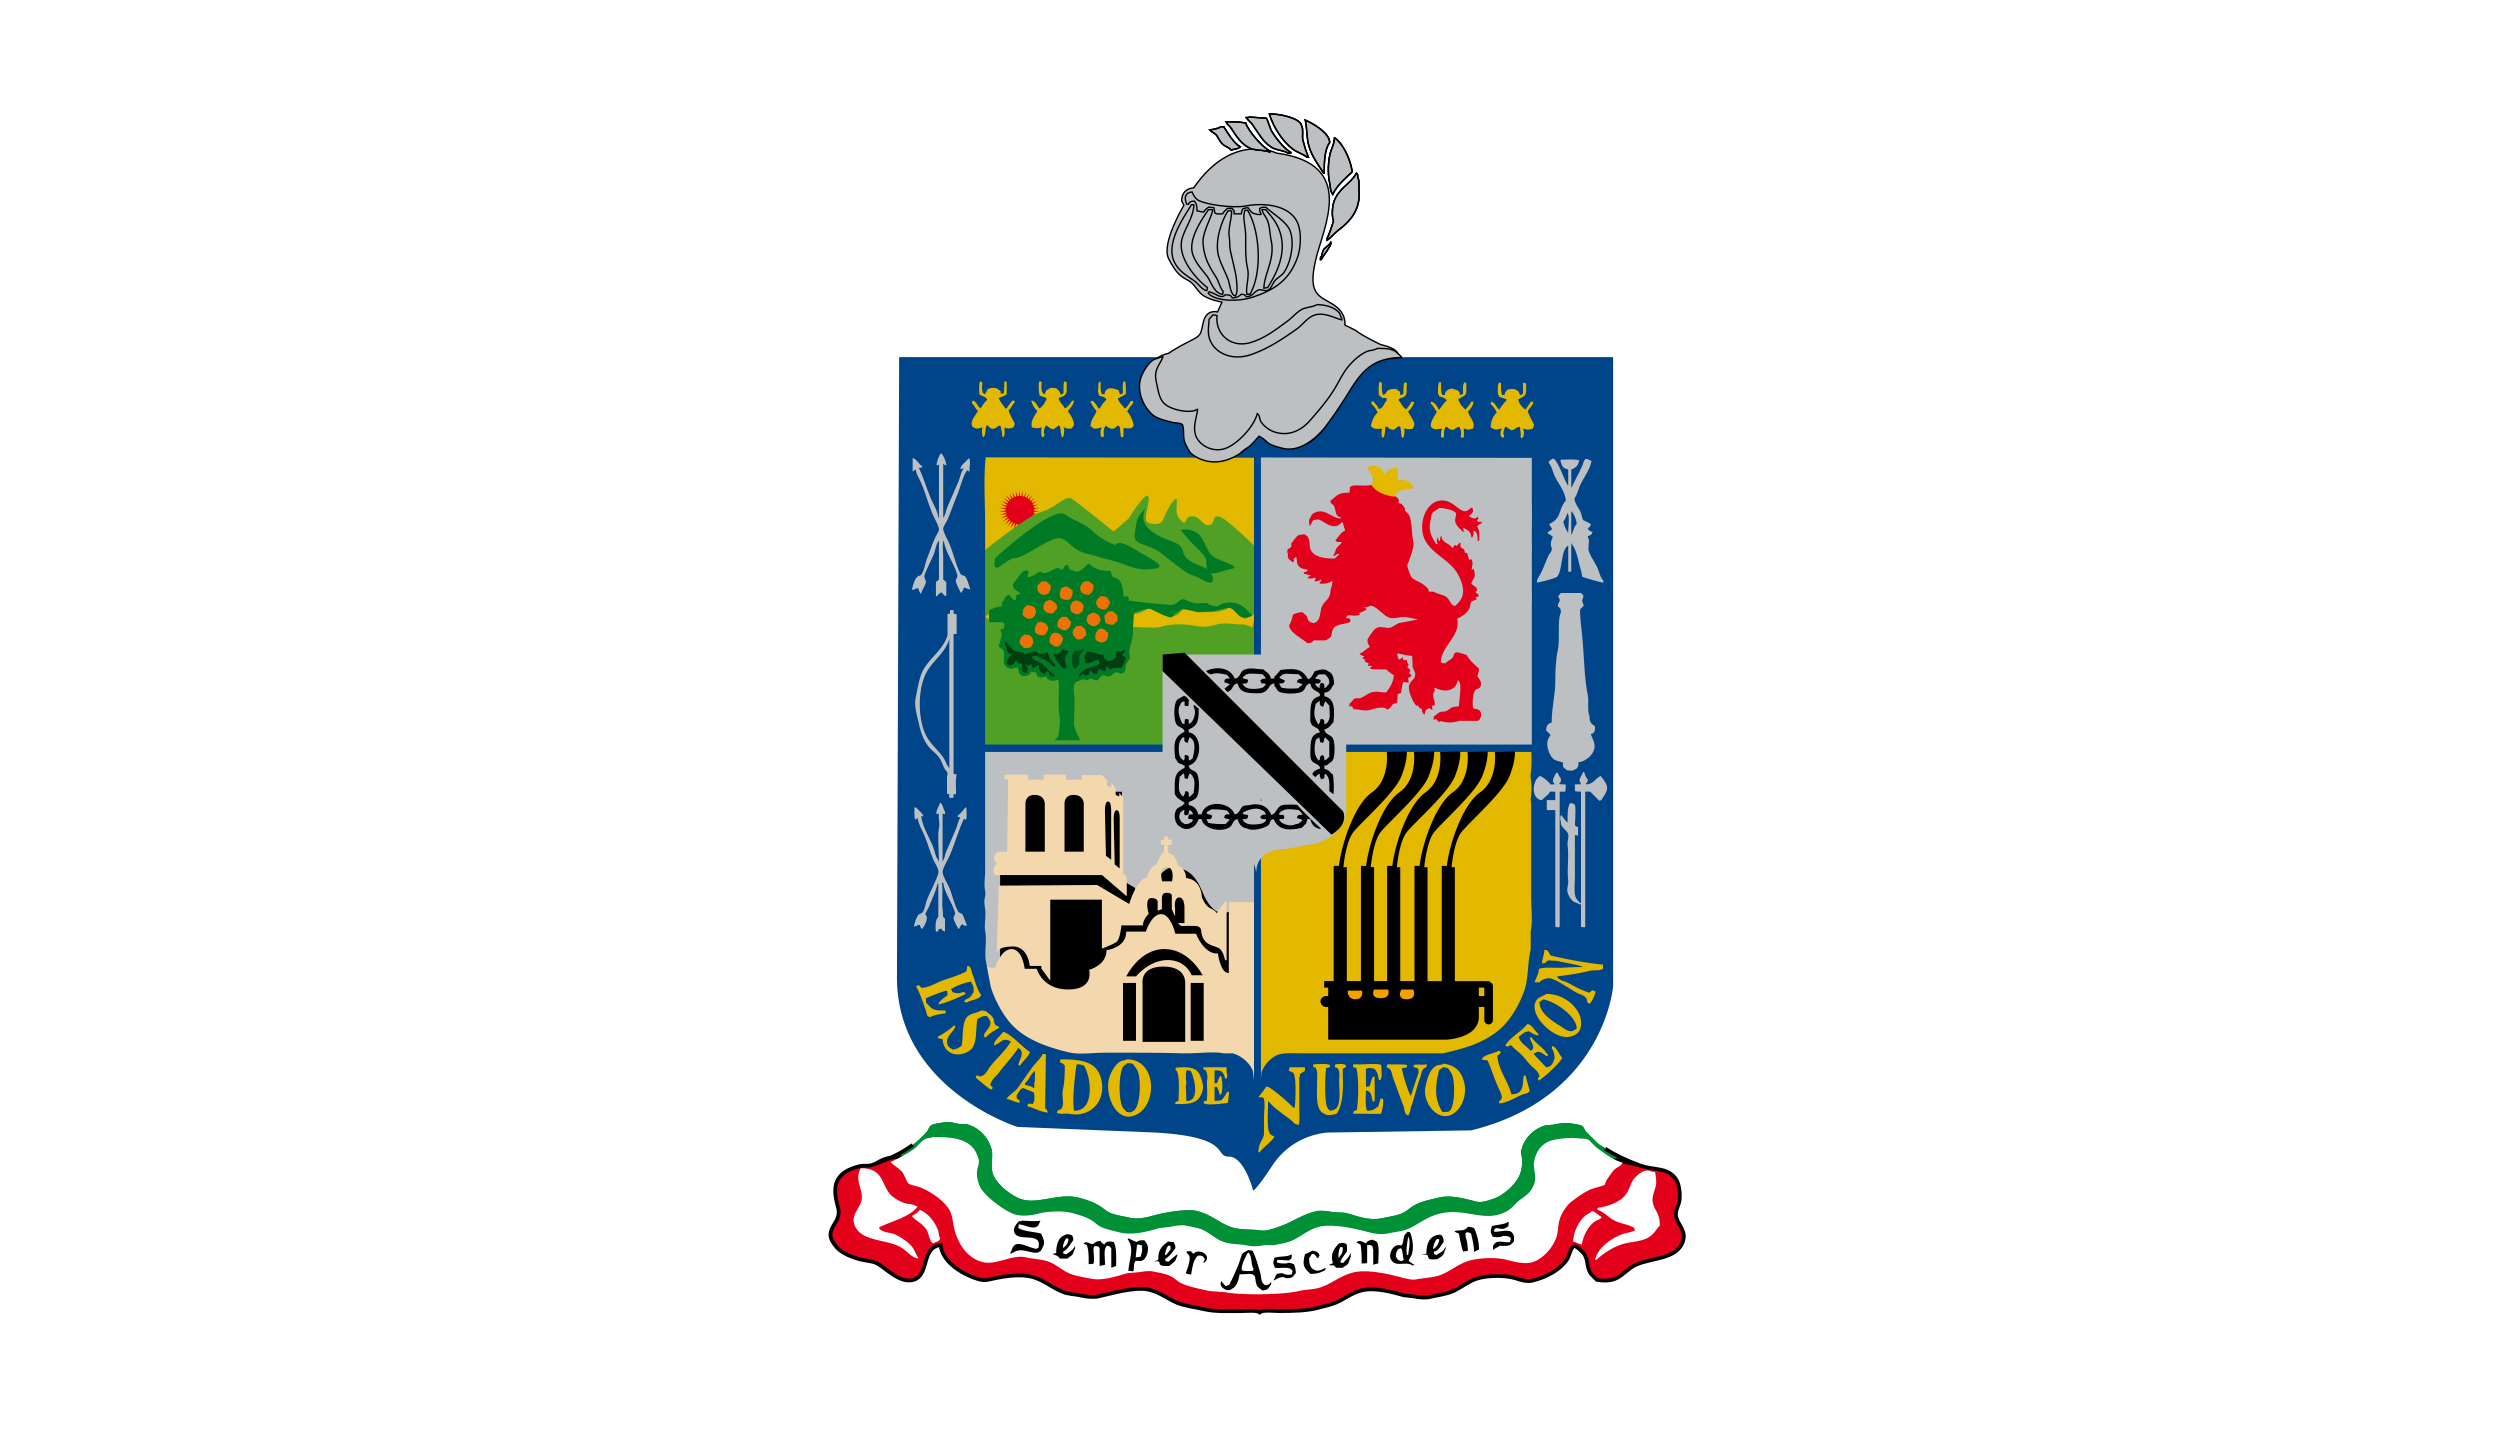
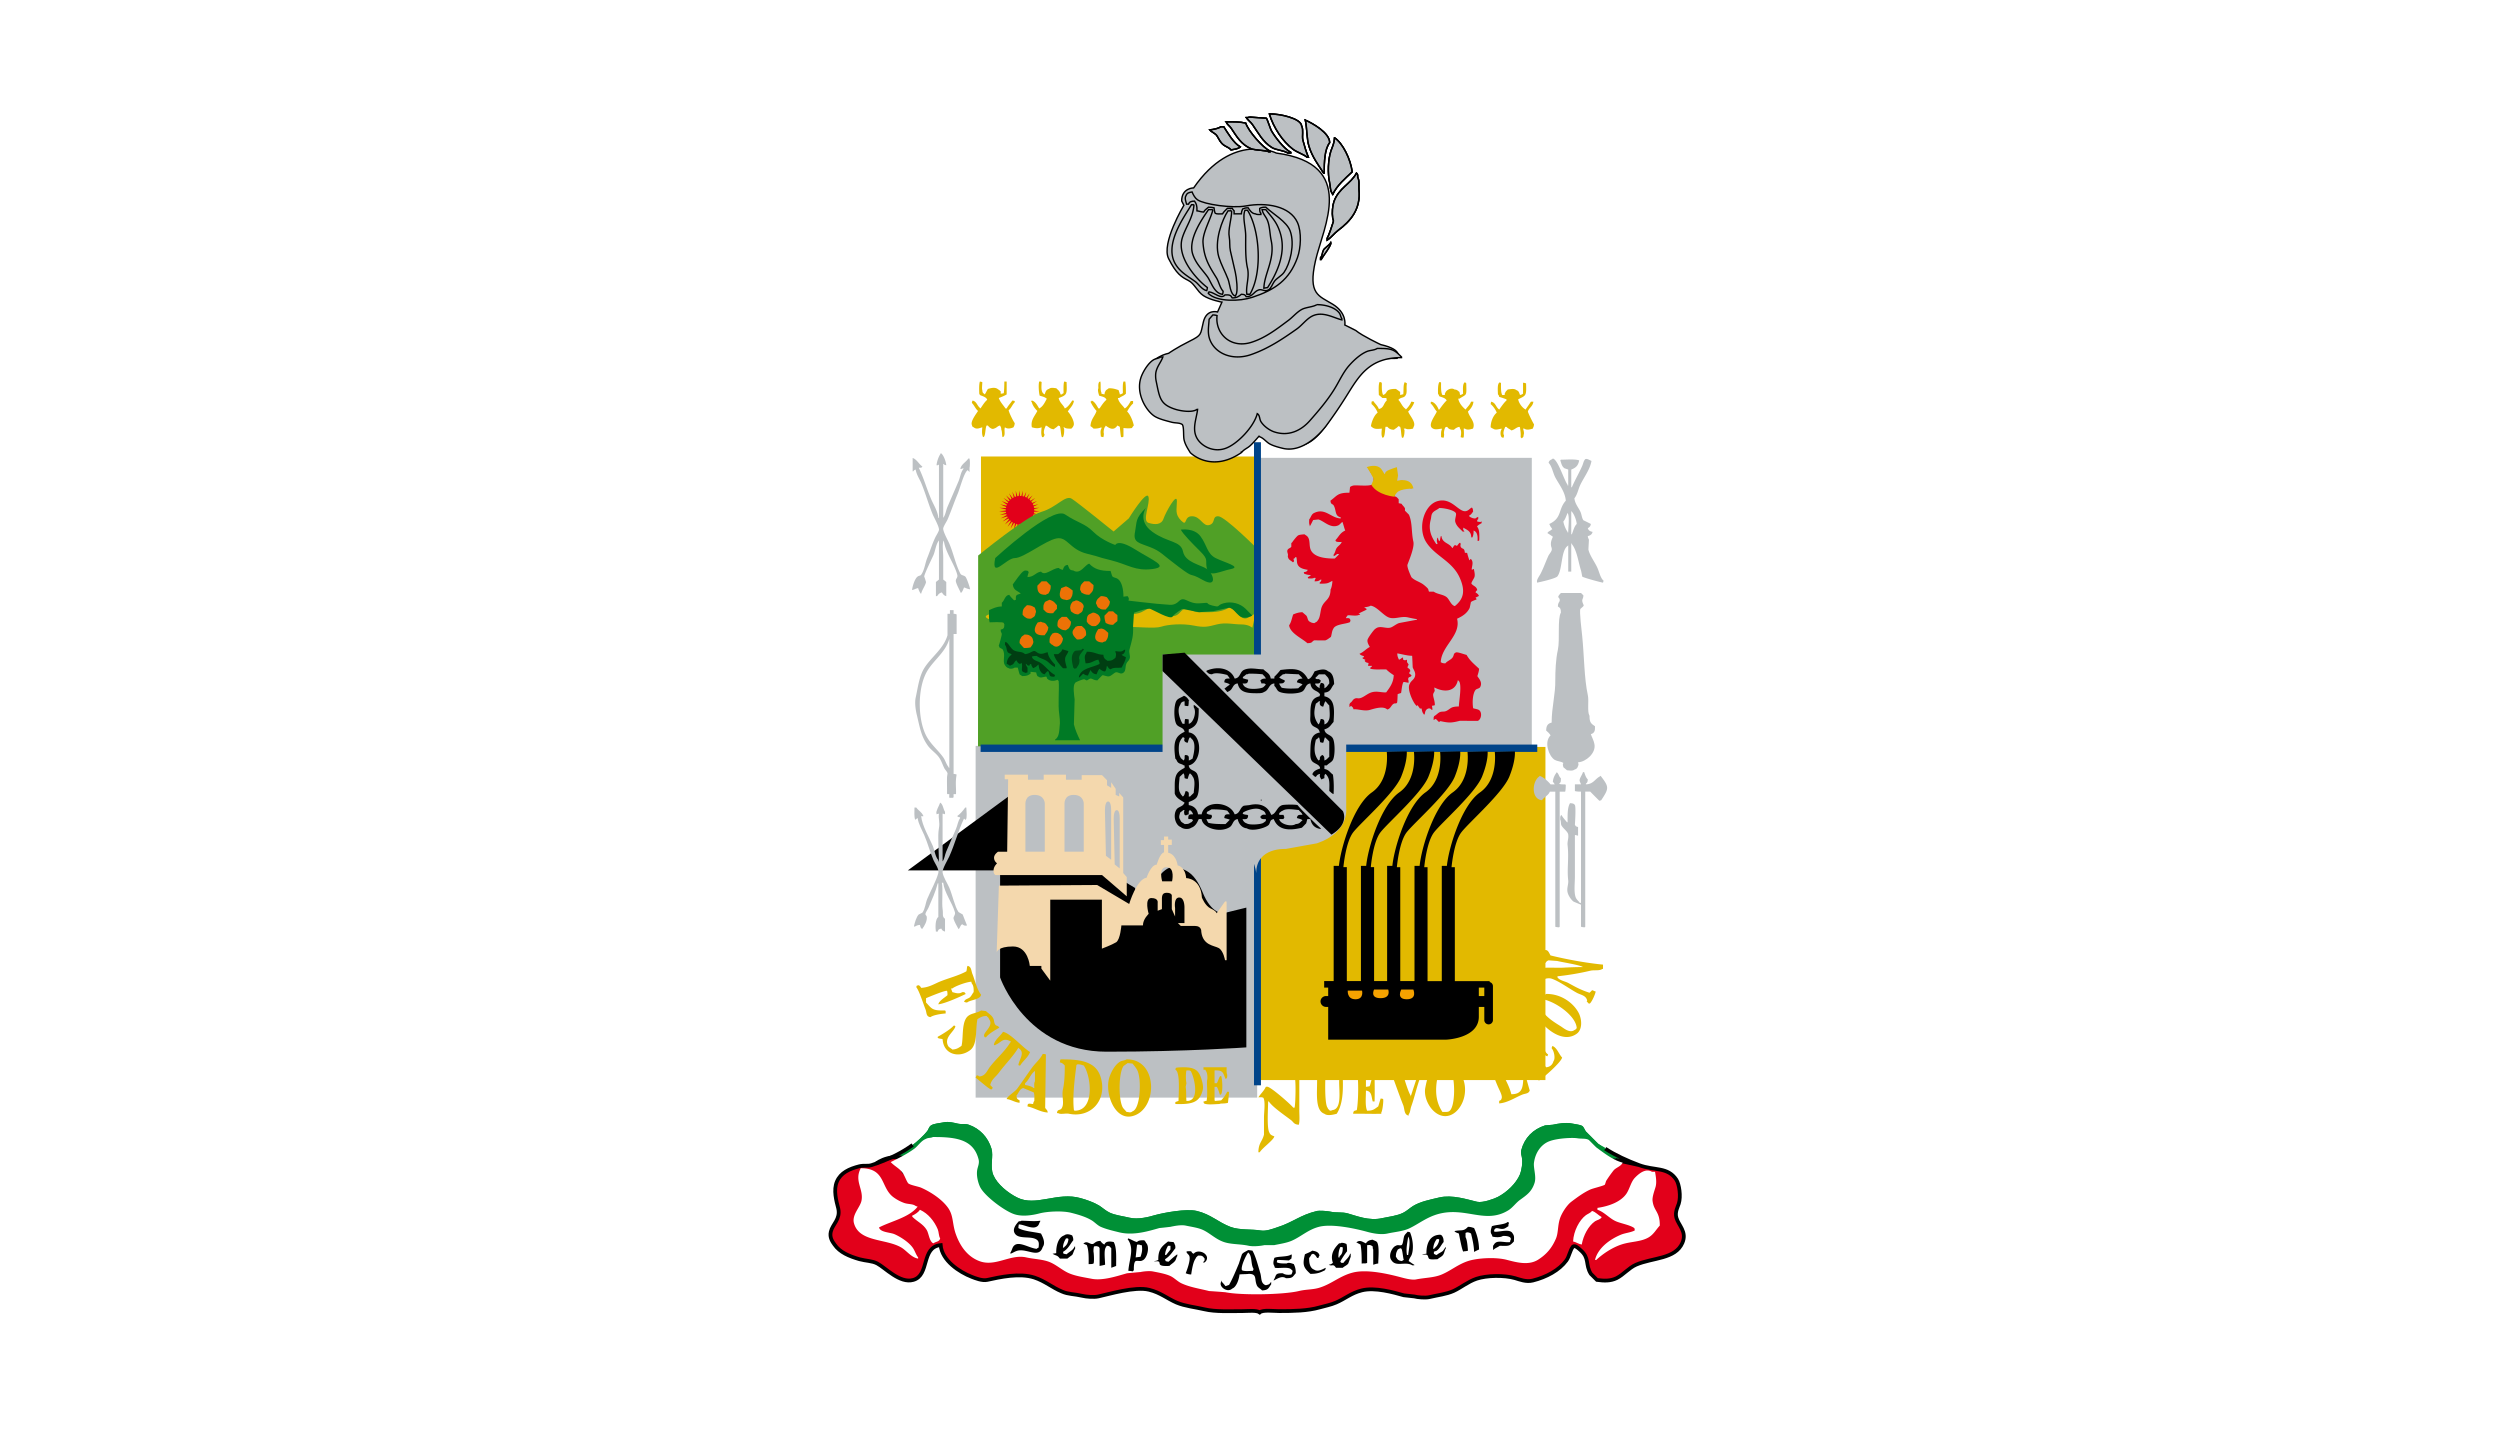
<svg xmlns="http://www.w3.org/2000/svg" height="200" width="350">
  <path d="m350 0v200h-350v-200z" fill="#fff" fill-rule="evenodd" />
  <path clip-rule="evenodd" d="m131.694 174.314c-2.78.274-1.5 4.23-3.837 4.88-1.876.546-3.938-1.733-5.047-2.304-.734-.384-1.55-.341-2.49-.597-1.415-.41-2.744-.955-3.494-2.057-.274-.382-.717-.97-.513-1.8.24-1.048 1.382-1.738 1.04-3.256-.273-1.06-.699-2.56-.186-3.753.528-1.244 1.738-1.791 3.153-2.149.682-.153 1.176.018 1.722-.162 2.131-.691 4.109-1.628 5.73-2.822.596-.445 1.618-1.383 2.062-1.97.172-.256.24-.606.511-.767.41-.282 1.28-.316 1.79-.436.648-.144 1.433.07 1.876.17.63.155 1.09-.016 1.619.171 1.552.538 2.694 1.758 3.172 3.344.324 1.057-.239 2.491.256 3.684.561 1.331 2.078 2.524 3.34 3.156 2.609 1.33 5.644-.844 8.9.095.836.23 1.842.588 2.575 1.03.46.289.972.769 1.518 1.015.802.358 1.825.47 2.744.691 1.211.284 2.712-.109 3.512-.35 1.262-.348 4.416-.945 5.9-.596 1.977.468 3.017 1.595 4.705 2.227 1.313.494 3.017.29 4.262.512.717.127 1.722-.257 2.233-.428 2.269-.707 3.207-1.722 5.642-2.311.257-.06 1.398-.009 1.792.084.936.214 1.638.027 2.49.257 1.227.341 3.017 1.083 4.79.673 1.024-.221 2.114-.324 2.984-.76.477-.23.938-.673 1.382-.947 1.039-.631 2.334-.877 3.666-1.193 1.823-.427 3.886.275 5.302.606.783.178 2.439-.437 2.915-.691 1.21-.632 2.541-1.852 3.085-3.156.223-.548.41-1.663.257-2.407-.034-.169-.173-.63-.087-.946.446-1.748 1.654-2.96 3.342-3.495.359-.034.716-.06 1.092-.095.613-.135 1.824-.366 2.658-.171.393.094 1.092.136 1.45.341.222.137.357.572.511.768.578.58 1.14 1.152 1.721 1.722 1.67 1.263 3.582 2.2 5.728 2.994 2.149.801 4.008.205 5.219 2.046.408.641.665 2.337.341 3.344-.136.45-.563 1.168-.341 1.969.29 1.066 1.517 1.961.852 3.513-.988 2.313-4.175 2.065-6.495 3.07-1.024.452-1.74 1.384-2.728 1.885-.869.418-1.739.384-2.746.248-.288-.275-.579-.563-.853-.854-.817-1.305-.135-2.2-1.465-3.334-.223-.197-.717-.691-1.024-.503-.444.562-.529 1.398-.938 1.963-1.006 1.373-2.812 2.344-4.704 2.813-.921.237-1.893-.162-2.474-.333-1.534-.445-3.988-.392-5.404.084-1.227.42-2.166 1.23-3.222 1.715-1.041.46-2.148.561-3.36.852-.58.137-1.67.034-2.131-.092-.494-.053-.97-.11-1.466-.164-1.397-.391-4.04-1.159-5.9-.68-1.483.375-2.351 1.176-3.596 1.704-.715.316-1.567.47-2.301.682-1.672.478-3.648.511-5.644.511-.734 0-2.318-.204-2.728.18-.444-.333-1.67-.18-2.403-.18-1.79 0-3.769.111-5.303-.247-1.346-.315-2.744-.443-3.938-.946-1.313-.57-2.25-1.399-3.837-1.791-1.994-.503-5.677.63-7.108.93-.631.143-1.739.041-2.216-.078-1.16-.273-1.977-.204-2.899-.615-1.33-.546-2.37-1.466-3.853-1.952-2.063-.675-4.808-.06-6.598.334-.698.152-1.671-.24-2.149-.427-1.718-.661-4.191-2.274-4.361-4.448z" fill="#009036" fill-rule="evenodd" />
  <path d="m229.47 163.116c2.15.802 4.009.205 5.22 2.047.408.64.664 2.336.341 3.343-.136.45-.563 1.168-.341 1.969.29 1.066 1.517 1.961.852 3.513-.988 2.313-4.175 2.065-6.496 3.07-1.023.453-1.74 1.384-2.727 1.885-.869.418-1.739.384-2.746.248-.288-.274-.579-.563-.853-.853-.817-1.306-.135-2.2-1.466-3.335-.222-.196-.716-.691-1.023-.502-.444.561-.529 1.397-.938 1.962-1.006 1.374-2.812 2.344-4.704 2.814-.922.236-1.893-.163-2.474-.334-1.534-.444-3.988-.391-5.404.084-1.227.42-2.166 1.23-3.223 1.715-1.04.46-2.147.561-3.36.852-.578.137-1.67.034-2.13-.092-.494-.053-.971-.11-1.466-.163-1.397-.392-4.04-1.16-5.9-.681-1.483.375-2.351 1.177-3.596 1.704-.715.316-1.568.47-2.302.682-1.671.479-3.648.511-5.643.511-.734 0-2.319-.203-2.728.18-.444-.333-1.67-.18-2.403-.18-1.79 0-3.769.111-5.303-.246-1.346-.316-2.745-.443-3.938-.947-1.313-.57-2.25-1.398-3.837-1.791-1.994-.503-5.677.63-7.109.93-.63.144-1.738.042-2.215-.078-1.16-.273-1.978-.204-2.9-.614-1.33-.547-2.37-1.467-3.852-1.953-2.064-.674-4.808-.059-6.598.334-.699.152-1.672-.24-2.149-.427-1.722-.666-4.194-2.278-4.364-4.452-2.78.273-1.5 4.23-3.837 4.879-1.876.546-3.938-1.732-5.047-2.304-.734-.384-1.55-.341-2.49-.597-1.415-.41-2.744-.955-3.494-2.056-.273-.383-.716-.971-.513-1.8.24-1.05 1.383-1.739 1.04-3.257-.273-1.059-.698-2.56-.186-3.753.529-1.243 1.738-1.791 3.153-2.149.683-.153 1.176.018 1.722-.162.187-.068.41-.136.615-.213 0 0 2.506-1.996 5.677-.042 3.155 1.953-9.768-.972 6.581 4.392 16.334 5.363 28.047 11.461 42.197 9.518 14.135-1.963 32.428-1.229 39.743-7.334 7.33-6.09 9.274-7.061 9.274-7.061m0 .002 3.34.742m0 0c-1.72-.648-3.306-1.372-4.739-2.303" fill="#e2001a" stroke="#000" stroke-miterlimit="2.613" stroke-width=".526" />
  <path clip-rule="evenodd" d="m224.731 160.813c.41.033-.664-.451-.988-.69-.58-.57-1.143-1.144-1.72-1.723-.156-.196-.29-.63-.512-.768-.359-.205-1.059-.246-1.45-.34-.835-.196-2.046.034-2.659.17-.375.034-.732.06-1.091.095-1.688.537-2.898 1.748-3.342 3.496-.085.316.053.776.087.945.152.744-.034 1.86-.257 2.407-.545 1.304-1.875 2.524-3.086 3.156-.477.254-2.13.868-2.914.69-1.416-.331-3.48-1.031-5.302-.605-1.332.316-2.627.562-3.666 1.194-.444.273-.905.716-1.382.946-.87.436-1.961.54-2.983.76-1.773.41-3.564-.333-4.791-.673-.853-.231-1.553-.043-2.49-.257-.394-.093-1.535-.143-1.792-.084-2.437.59-3.375 1.604-5.642 2.311-.51.172-1.517.554-2.233.428-1.245-.223-2.95-.019-4.262-.512-1.688-.632-2.728-1.757-4.706-2.227-1.483-.349-4.637.247-5.899.597-.8.24-2.3.633-3.512.35-.919-.222-1.942-.334-2.744-.691-.546-.246-1.058-.725-1.518-1.016-.733-.443-1.739-.8-2.575-1.03-3.256-.94-6.291 1.235-8.9-.094-1.262-.632-2.779-1.826-3.34-3.156-.496-1.194.068-2.627-.256-3.685-.478-1.586-1.62-2.806-3.172-3.343-.529-.187-.988-.017-1.62-.172-.442-.1-1.228-.314-1.875-.17-.51.12-1.382.154-1.79.436-.272.161-.341.511-.51.767-.445.589-1.467 1.527-2.064 1.97 0 0 2.267 1.586 2.267 4.033 0 2.432 5.115 7.804 14.39 8.29 9.257.495 4.637 1.458 8.047 2.925s10.23.743 12.924 1.467c2.677.725 4.91 1.331 10.007.905 5.115-.427 10.962-2.86 17.8-1.876 6.82.97 10.485-2.192 13.4-2.192 2.933 0 5.867 0 7.571-2.2 1.704-2.21 2.677-2.688 4.382-2.688 1.704 0 4.77-8.239 6.168-8.146z" fill="#009036" fill-rule="evenodd" />
  <path d="m122.658 162.903c1.893-.666 3.648-1.536 5.114-2.61" fill="none" stroke="#000" stroke-miterlimit="2.613" stroke-width=".526" />
  <g clip-rule="evenodd" fill-rule="evenodd">
    <path d="m136.588 104.424h39.416v49.243h-39.416z" fill="#bcc0c3" />
    <path d="m140.013 121.873v14.969s3.598 10.396 14.901 10.396c11.322 0 19.574-.605 19.574-.605v-19.569l-3.257.802s-1.637.11-2.863-2.942c-1.228-3.063-2.745-3.363-4.126-3.518-1.363-.158-3.204 2.908-3.204 2.908l-1.843 1.523-.288-1.523-6.122-3.671z" />
-     <path d="m142.076 110.845h14.987v11.015h-14.987z" />
-     <path d="m138.718 135.466h.613s.768-2.6 2.286-2.6c1.533 0 1.84 2.762 1.84 2.762h1.688s.75 2.902 4.416 2.902c3.684 0 2.916-2.76 2.916-2.76s2.437-.609 2.437-2.745c0 0 2.762-.309 2.762-2.602h2.745s.767-2.447 2.132-2.447c1.38 0 1.994 2.751 1.994 2.751h2.899s1.073 2.9 3.069 2.755c0 0 .308 2.754 1.517 2.754v-9.94h3.528v24.617s-37.44 2.456-38.223-12.23l-.154-3.672zm20.322 2.146h-1.822v8.1h1.822zm9.48 0h-1.825v8.1h1.824v-8.1zm-8.558 8.25h5.967v-8.102s.308-2.442-3.052-2.442c-3.376 0-2.915 2.442-2.915 2.442zm-2.285-9.166h1.363s1.842-2.29 4.434-2.29c2.607 0 3.357 2.127 3.357 2.127h1.536s-1.842-3.667-5.354-3.667-5.336 3.83-5.336 3.83z" fill="#f4d8ad" />
+     <path d="m142.076 110.845v11.015h-14.987z" />
    <path d="m137.337 63.909h38.531v40.676h-38.531v-40.675z" fill="#e2b900" />
    <path d="m144.788 71.423a1.999 1.999 0 0 1 -1.978 1.991 1.99 1.99 0 0 1 -1.994-1.991c0-1.097.887-1.984 1.994-1.984 1.074 0 1.978.887 1.978 1.984z" fill="#e2001a" />
    <path d="m142.707 68.656.137 1.293.358-1.252-.085 1.306.563-1.168-.307 1.256.783-1.031-.561 1.168.954-.879-.75 1.063 1.109-.699-.938.908 1.21-.482-1.074.734 1.262-.269-1.177.533 1.312-.048-1.278.312 1.296.198-1.296.08 1.228.42-1.297-.16 1.125.634-1.227-.366 1.007.818-1.177-.6.852 1.002-1.04-.806.665 1.134-.886-.964.443 1.212-.682-1.101.223 1.289-.479-1.216-.016 1.309-.257-1.284-.272 1.284v-1.31l-.495 1.217.222-1.29-.682 1.102.426-1.212-.852.964.647-1.134-1.022.806.818-1.002-1.143.6.99-.818-1.245.366 1.142-.634-1.278.16 1.227-.42-1.313-.08 1.297-.198-1.263-.312 1.296.048-1.194-.533 1.28.269-1.075-.734 1.211.482-.937-.908 1.09.699-.734-1.063.955.879-.545-1.168.784 1.03-.323-1.255.58 1.168-.103-1.306.376 1.252.135-1.293z" fill="#e2001a" />
    <path d="m136.942 77.775s6.717-5.501 8.848-6.114c2.149-.613 3.375-2.444 4.28-1.822.92.594 5.83 4.572 5.83 4.572l2.13-1.834s2.44-3.97 2.746-3.053c.306.91-.92 3.365 0 3.672.92.299 1.842.299 2.132-.618.323-.917 1.858-3.667 1.858-2.434 0 1.206-.324 1.824.598 2.746.918.908.305-.615 1.516-.615 1.228 0 1.534 1.522 2.455 1.22.904-.299.307-1.22 1.21-1.22.938 0 5.507 4.588 5.507 4.588l-.72 27.628h-38.412z" fill="#50a026" />
    <path d="m175.323 87.887s-.46-.468-1.55-.468c-1.092 0-2.183-.313-3.41 0-1.246.312-1.706.477-3.257.158-1.569-.312-3.58-.158-4.518.154-.922.31-3.41 0-5.745 0-2.336 0-9.632 0-13.826-.312-4.195-.313-6.531-1.087-3.887-1.556 2.642-.461 7.91-.154 10.416-.154 2.473 0 8.695.77 10.247 0 1.551-.782 1.398-.93 2.489-.307 1.091.618 2.013 1.395 2.95.307s1.398 0 2.642 0h1.245c1.705 0 2.318-.307 2.95-.628.613-.302 1.551 2.025 2.643 1.399l1.075-.619zm.451 16.683h40.587v46.64h-40.587z" fill="#e2b900" />
-     <path d="m125.88 49.999h99.959v88.067s-1.242 15.601-19.878 20.188l-19.862.299s-4.893 0-7.946 4.59c-3.051 4.586-2.762 3.358-2.762 3.358s-1.21-4.58-3.358-4.58c-2.149 0 .614-2.754-10.383-3.368l-19.214-.785s-16.863-5.33-16.863-20.929zm88.161 14.122h.171c.154.795-.069 2.091.086 3.003.154.832-.155 1.868 0 2.725.17 1.032.12 2.797.068 4.035-.018.635-.086 1.654 0 2.216.154.824-.135 1.903-.068 2.572.084.856.084 1.364.068 2.39 0 .295-.103.599-.068.774.135 1.048.135 2.334 0 3.073v13.706c.222 1.607-.341 3.765 0 5.56.154.814.17 3.31 0 4.183-.086.47.05.76.068 1.028.086.679.052 1.808-.068 2.483.016.255.05.524.068.763v12.926c0 1.539.238 3.505-.068 4.877v2.487c-.478 2.033-.29 4.127-.94 5.908-.816 2.211-2.18 4.444-3.937 5.72-2.181 1.594-4.244 2.183-7.365 2.916h-20c-1.159 0-2.437-.094-3.256.254-.904.394-1.79 1.349-2.149 2.312-.153.419-.016 1.101-.256 1.451-.018.092-.052.179-.068.263-1.127-.041-.666-1.313-1.022-2.054-.53-1.025-1.553-1.904-2.746-2.227h-1.279c-1.399-.307-3.853.069-5.83 0-3.393-.102-7.143-.086-10.673-.086-2.046 0-3.648.325-5.302-.084-3.564-.87-6.6-2.097-8.474-4.623a15.296 15.296 0 0 1 -2.302-4.533c-.205-1.091-.41-2.171-.613-3.257-.341-1.495.12-3.012-.171-4.614-.136-.661.136-2.125 0-3.004-.068-.4-.136-1.056-.086-1.36.035-.235.189-.703.086-1.198-.154-.771-.05-1.573 0-2.486v-8.298-6.08-17.018-17.455c0-3.062-.24-6.43.084-9.338h.086z" fill="#004489" />
    <path d="m140.935 53.415h-.324c-.016.59-.016 1.19-.084 1.634-.137.033-.205.054-.427.072v-.338c-.17-.11-.153-.17-.341-.255-.408-.375-.972-.213-1.449-.08-.136.194-.29.57-.443.771-.223-.235-.309-.137-.341-.604-.085-.213-.017-.61 0-1.118-.137-.038-.137-.048-.341-.08-.136.421-.102 1.159-.086 1.705.07.098.018.027.086.175.307.161.937.28 1.023.686-.323.23-.716.875-.939 1.199-.016-.03-.052-.052-.084-.086-.393-.312-.461-.909-1.024-1.016-.051.116-.069.133-.103.33.341.325.511.836.869 1.121-.256.405-1.074 1.45-.869 1.953.086.26.052.243.256.337.409.336.784.115 1.21 0-.051.547-.084.947.102 1.381.138-.059.07-.012.154-.09.205-.344.154-1.159.341-1.539h.188c.153.248.579.588.836.436.407-.11.46-.339.853-.436.118.218.17.248.186.597.12.198.086.81.172 1.032.137-.059.069-.012.17-.09.256-.348 0-.966.17-1.29.34.276.853.157 1.194 0 .084-.198.154-.266.17-.586-.221-.293-.785-1.428-.853-1.804.375-.282.512-.785.853-1.105v-.187c-.136-.034-.154-.042-.341-.06-.238.376-.563.671-.784 1.102h-.172c-.29-.456-.732-.883-.936-1.458.409-.159.8-.309 1.108-.504zm4.808 0c.017.033.05.06.085.08-.034.815-.119 1.455.427 1.724.135-.4.186-.64.596-.772.306-.234.597-.132 1.024-.094.29.29.494.375.596.866h.188a.555.555 0 0 1 .238-.17c0-.537-.034-1.232.085-1.634.187.033.222.043.342.08.05 1.655.118 1.797-1.108 2.228.134.686.664.959.852 1.457.425-.15.818-.755 1.04-1.101h.153c.034.019.068.048.086.06-.103.648-.561.99-.854 1.468.291.272 1.11 1.556.767 2.054-.084.202-.136.175-.255.347-.426.007-.802.007-1.024-.188h-.085c.051.157.017.093.085.188.016.507-.018.907-.171 1.193h-.154c-.153-.434-.137-1.16-.272-1.54a1.462 1.462 0 0 1 -.239-.089c-.17.248-.409.32-.614.525-.612-.06-.665-.363-1.108-.525-.137.264-.444.925-.17 1.288-.069.195-.103.191-.171.341h-.188c-.17-.444-.12-.793-.069-1.381-.51.204-.885.135-1.363 0-.205-.998.409-1.57.768-2.29-.309-.286-.665-.759-.768-1.203-.086-.09-.034-.027-.103-.187.034-.012.068-.042.103-.06.478.087.802.731 1.023 1.102.494-.235.767-.794 1.023-1.28.017-.038.052-.064.086-.09h-.086c-.136-.218-.715-.332-.955-.422-.136-.559-.186-1.552-.068-1.974h.258zm11.543 6.507c.409.043.801.076 1.193 0 .068-.132.154-.253.256-.35-.136-.67-.512-1.557-.938-1.966.205-.35.528-.88.836-1.11v-.358h-.324c-.188.337-.495.884-.852 1.041-.324-.473-.802-.772-.956-1.458h.188c.357-.27.561-.243.938-.601 0-.58 0-1.247-.087-1.706h-.254c-.136.4-.086 1.096-.086 1.634-.188.088-.154.118-.425.17-.052-.299-.104-.349-.172-.604-.426-.133-.715-.261-1.38-.261-.205.205-.392.184-.51.516-.07.102-.053.15-.087.349-.135-.03-.29-.07-.425-.098v-.163c-.188-.315-.052-1.188-.154-1.543-.154.051-.104.014-.17.08-.136.175-.12.564-.102.858-.136.264 0 .666.102 1.036.324.128.92.17 1.023.593-.323.23-.75.874-.955 1.198h-.17c-.205-.363-.513-.96-.94-1.101v.06c-.051.03-.118.073-.17.098.205.436.528.956.853 1.293-.238.755-.8 1.134-.852 2.131.153.098.323.222.426.346.478.008.801-.053 1.11-.187v.187c-.206.32-.104.712-.087 1.104.137.052.153.063.358.09.034-.146.068-.265.068-.516-.085-.188.017-.884.256-1.024v-.09c.034.035.07.064.102.09.545.392 1.075.61 1.534-.09.12.064.222.115.342.185.051.528.085.993.17 1.445h.255a.503.503 0 0 1 .086-.09zm34.643-.261c.085-.63.478-1.564.939-1.884-.121-.389-.53-.968-.854-1.204v-.337c.07-.025.17-.068.238-.098.256.38.63.678.784 1.122.717-.133.649-.806 1.11-1.182-.052-.17.017-.28-.086-.357h-.528c-.153-.14-.324-.282-.496-.426-.017-.58-.068-1.356.086-1.8h.256c.05.15.016.089.084.178-.018.61-.018 1.259.171 1.622.75-.243.152-.862 1.79-.849.204.132.41.282.596.422v.427c.188-.03.172-.018.258-.079h.17c.084-.353-.018-1.33.186-1.632v-.09c.187.068.187.095.341.18-.136.635.068 1.274-.171 1.62-.186.44-.648.298-.954.605a.264.264 0 0 1 -.086.08c.41.393.529.96 1.04 1.28v.085c.273-.26.648-.7.768-1.11.221.013.29.035.424.09-.134.414-.528 1.021-.851 1.28.152.517 1.16 1.514.765 2.15-.016.065-.068.167-.083.252-.274.058-.785.161-1.023 0h-.273c.068.149.017.09.102.161 0 .499-.034.833-.187 1.113h-.17c-.137-.426-.103-1.154-.258-1.525a2.38 2.38 0 0 0 -.254-.095c-.17.243-.393.316-.613.507-.444-.007-.716-.153-.904-.412h-.273c-.068.32-.068 1.154-.256 1.445-.084.073-.017.034-.186.08-.172-.392-.12-.755-.07-1.274-.816.07-1.09.091-1.532-.345zm13.587-2.054c.172.83 1.11 1.47.7 2.4-.375.09-.766.252-1.126 0h-.172c.036.49.053.742 0 1.194-.016.034-.05.052-.084.08-.204-.028-.204-.028-.341-.08.068-.414.136-.888-.084-1.193-.034-.086-.052-.188-.086-.252a1.4 1.4 0 0 0 -.767.413c-.546 0-.732-.097-.954-.413-.171.034-.155.02-.239.064-.152.204-.255.784-.186.95 0 .248-.034.372-.07.512-.221-.03-.221-.03-.357-.081 0-.329-.033-.836.102-1.032v-.161c-.356.034-.904.19-1.21 0-.921-.4.358-1.903.51-2.401-.323-.325-.493-.823-.852-1.109v-.171c.034-.03.051-.063.084-.09.477.06.905.71 1.024 1.11h.086c.186-.261.801-1.11 1.039-1.268-.136-.374-.715-.455-1.039-.61a1.47 1.47 0 0 0 -.17-.348c-.018-.606-.018-1.249.17-1.625h.186c.018.021.052.068.069.089 0 .628-.033 1.334.187 1.71h.341c.018-.204.018-.242.085-.338.12-.341.818-.754 1.261-.43.446.046.427.166.7.34.034.15.052.282.086.428.273-.045.238-.079.425-.175-.016-.504-.084-1.296.171-1.536a.367.367 0 0 0 .085-.09c.069.068.12.125.187.18.033 1.83.12 1.446-.955 2.137h-.17c.12.609.545 1.101.936 1.449.034.03.07.051.086.085.238-.359.63-.666.767-1.109h.34c-.048.59-.423 1.046-.765 1.371zm9.157-1.37h-.341c-.256.376-.511.752-.765 1.11-.034-.036-.07-.056-.104-.086-.392-.256-.818-.813-.92-1.361 1.142-.554 1.16-.482 1.108-2.227-.135-.043-.204-.077-.425-.09v1.537c-.188.098-.154.13-.427.175-.136-.354-.154-.554-.511-.683-.324-.26-.767-.132-1.21-.085-.137.188-.223.166-.342.43-.068.095-.068.132-.085.339h-.34c-.205-.377-.172-1.083-.172-1.711h-.17v-.09c-.034.022-.052.069-.084.09-.274.252-.188 1.11-.172 1.633.12.107.12.14.172.34.34.103.682.226 1.023.342v.179c-.257.162-.836.994-1.023 1.267-.036-.035-.052-.055-.086-.085-.393-.319-.41-.895-1.04-1.024-.033.129-.033.15-.068.338.324.255.715.793.852 1.203-.477.374-.852 1.228-.852 2.043.154.093.154.119.341.188.341.252.733.064 1.194 0v.09c-.205.269-.205.848 0 1.103.084.064.084.052.273.08.034-.119.034-.139.07-.337-.224-.314.05-.917.168-1.188h.172c.187.242.46.297.681.502.511-.114.632-.414 1.11-.502.05.02.069.047.101.064.052.537.135.847.085 1.381.05.052.103.107.172.171a.281.281 0 0 1 .083-.09c.154-.14.137-.12.171-.422.104-.175 0-.618-.084-.852h.17c.393.263.837.09 1.195 0 .084-.265.134-.248.17-.606-.104-.114-.887-1.676-.853-1.795.115-.5.679-.676.763-1.37z" fill="#e2b900" />
    <path d="m128.471 80.72c.154-.137.393-.095.496-.266.476-.665.545-1.62.869-2.396.358-.879.664-1.888 1.107-2.824.12-.255.443-.741.511-1.023.086-.392-.7-1.785-.852-2.14-.63-1.506-1.006-2.96-1.635-4.46-.24-.559-.665-1.178-.77-1.873-.22.078-.22.085-.34.252h-.085v-1.876c.597.209.87.86 1.364 1.202-.119.2-.187.162-.511.162.682 1.39 1.091 2.892 1.722 4.367.323.776.937 1.714 1.023 2.653h.084v-7.446c-.136.051-.084.017-.17.085h-.17c.05-.542.306-1.264.58-1.625v-.085c.391.187.749 1.207.784 1.71-.256-.055-.204-.014-.341-.166h-.085v7.527c.323-.41.376-1.024.597-1.544.495-1.153 1.056-2.427 1.55-3.591.239-.572.308-1.27.683-1.71v-.09c-.187.043-.17.026-.272.09h-.17c.135-.665.8-.951 1.125-1.46h.17v.09c.085.128.051 1.114 0 1.194v.606c-.103-.095-.17-.18-.256-.26-.511.289-1.09 2.57-1.381 3.252-.493 1.168-.92 2.436-1.449 3.676-.154.332-.511.836-.597 1.198-.085.393.699 1.783.851 2.145.598 1.416.854 2.831 1.535 4.192.153.295.443.222.699.432.187.148.63 1.445.682 1.79-.393-.054-.547-.179-.852-.263-.119.255-.187.52-.358.695-.018.029-.052.048-.086.082-.203-.457-.562-1.088-.682-1.536-.137-.482.307-.555.171-1.032-.392-1.51-1.688-3.148-1.875-4.79-.273.428-.085 1.621-.085 2.232v3.24c.154.12.289.221.426.35v1.974c-.341-.09-.443-.269-.614-.52-.323.068-.512.27-.665.52h-.17v-1.974c.136-.129.29-.23.425-.35v-5.471c-.425.516-.494 1.39-.767 2.047-.188.418-1.312 2.715-1.296 3.007.103.252.171.506.256.767-.102.51-.545 1.045-.681 1.62h-.07a2.557 2.557 0 0 1 -.357-.773c-.375.068-.46.198-.854.27.071-.57.395-1.62.786-1.884z" fill="#bcc0c3" />
    <path d="m158.631 87.643c.052 1.489-.136 1.898-.494 3.254-.154.546.187.862 0 1.36-.068.204-.342.415-.426.611-.24.545-.018 1.1-.511 1.363-.393.218-.648-.216-1.04-.094-.153.073-.579.444-.766.516-.427.184-.92-.238-1.108-.08-.222.235-.443.46-.665.686-.495-.026-.63-.213-.87-.26-.221-.039-.443.23-.596.26-.068.013-.306-.162-.36-.17-.135-.027-1.191.379-1.277.51-.359.415-.137 1.75-.07 2.308l-.101 3.51c.222.882.529 1.526.869 2.225h-3.513v-.085c.649-.434.58-1.304.684-2.308.016-.153-.035-.925-.087-1.202-.221-1.497.019-3.31-.084-4.703-.052-.06-.12-.11-.171-.179-.478.238-1.108.212-1.45-.166-.033-.085-.069-.17-.086-.257-.153-.073-.647.18-.954.086-.068-.021-.187-.123-.324-.175-.086-.247-.12-.218-.171-.516-.256-.025-.529-.052-.784-.086v.265c-.36.239-.511.34-1.194.337-.085-.13-.255-.13-.34-.25-.104-.316-.17-.625-.256-.94h-.426c-.17.145-.63.236-.853.085-.272-.084-.374-.217-.512-.426-.409-.559.154-1.459-.34-2.227-.273-.203-.426-.084-.528-.514.067-.1.46-1.549.425-1.626-.05-.256-.187-.26-.153-.61.427-.09.51-.213.51-.763-.083-.084-.033-.021-.083-.171-.496-.17-1.349-.103-1.98-.084-.135-.415-.084-1.156-.084-1.71.597-.238.989-.498 1.79-.511v-.516c.41-.324.41-1.032 1.039-1.118.187.293.444.525.682.775.086-.03.171-.055.256-.085-.017-.358-.05-.55.171-.69.103-.064.393-.12.511-.166-.495-.452-1.006-.4-1.125-1.284.306-.38 1.175-1.736 1.568-1.888.188-.125.358-.043.58 0 .052.153.017.089.085.175-.068.29-.137.332-.171.682.955-.03 1.04-.602 1.893-.768.545.7 1.567-.46 2.472-.511.171.145.324.216.597.263.086-.379.24-.647.682-.691.188.409.155.751.767.782.99.635 1.636-.815 2.233-.956.699.755 1.517 1.024 2.983 1.024.085.165.154.609.274.785.204.174.527.161.749.336.58.404.785 1.5.785 2.481.186-.026.41-.059.58-.076.102.16.136.146.187.409-.155.221 0 .857.17 1.287.239-.14.376-.327.598-.25z" fill="#007a25" />
    <path d="m145.828 81.388c-.205.205-.408.409-.596.609-.034.929.29 1.3 1.194 1.275.12-.094.136-.11.34-.166.205-.35.342-.499.342-1.11-.205-.2-.41-.403-.598-.608zm5.967 0c-.342.37-.58.435-.58 1.216.104.105.121.148.172.336.357.209.51.33 1.108.333.392-.414.614-.482.597-1.364-.205-.171-.41-.333-.597-.52zm-1.619 1.284c.016.686-.103.843-.341 1.198-.274.073-.477.222-.683.094-1.04-.064-.834-.946-.579-1.629.204-.088.443-.17.665-.254.46.173.613.351.938.59z" fill="#ec7206" />
    <path d="m218.525 83.022c-.783.81-.068.47-.169 1.109-.033.15-.255.26-.255.775.323.191.424.293.424.852-.51.891-.118 3.803-.424 5.216-.308 1.357-.359 3.104-.359 4.193.034 2.055-.512 3.803-.512 5.996-.526.123-.766.425-.766 1.116.206.171.495.436.614.674-.971.934-.222 2.95.58 3.429.375.216.867.196 1.21.434-.136.2-.033.359 0 .593.17.15.342.286.512.43.425.026.715.131 1.038-.085.274-.095.428-.195.512-.525.102-.175.051-.316 0-.507 1.075-.048 2.556-1.288 2.284-2.567-.084-.491-.358-.943-.496-1.374.48-.137.615-.435.58-1.104-.51-.346-.784-.516-.766-1.459-.357-.618-.052-2.068-.238-2.904-.511-2.315-.511-5.56-.783-8.216-.07-.691-.427-3.578-.257-3.85.768-.64.375-.381.257-1.117-.034-.197.169-.41.169-.765-.083-.11-.222-.221-.34-.344z" fill="#bcc0c3" />
    <path d="m154.113 83.46c-.34.324-.596.401-.682 1.01.205.304.136.547.511.686.189.184.46.184.854.18.29-.37.528-.469.596-1.112-.153-.192-.273-.423-.426-.603a1.962 1.962 0 0 0 -.853-.161zm-7.177.503c-.085.056-.272.115-.342.168-.273.093-.34.166-.426.429-.12.158-.086.49-.086.777.307.235.307.456.852.507.068.03.238.017.511 0 .136-.192.341-.43.528-.597v-.516c-.39-.434-.406-.545-1.037-.768zm4.194.261c.323.098.767.55.511.932-.068.615-.341.588-.682.863-.58-.027-.7-.213-1.024-.432-.051-.23-.152-.495-.102-.597.05-.43.17-.493.341-.766.187-.047.324-.08.444-.175.24.03.358.055.512.175zm-6.24.852c.053.282.24.521.086.768-.068.559-.291.516-.615.766-.374.01-.579 0-.766-.162-.222-.102-.238-.225-.426-.354-.018-.882.188-.95.597-1.364.613.001.766.137 1.124.346zm10.331.511-.597.607c0 .477.087.69.172 1.018.34.159.51.262 1.04.265.17-.188.392-.35.596-.524.018-.427.018-.427 0-.857a2.991 2.991 0 0 1 -.597-.509zm-1.704.343c.425.137.768.873.358 1.282-.12.243-.273.265-.443.43-.358.03-.598.061-.836-.165-.255-.115-.289-.265-.444-.435-.016-.593.068-.964.512-1.113.07-.055.256-.11.342-.17.239.034.357.06.51.17zm-4.193.431c.221.222.392.443.613.682-.018.329-.052.508-.172.688-.136.327-.307.306-.527.507-.63-.009-.752-.187-1.091-.422-.068-.144-.034-.084-.102-.17-.017-.874.17-.896.614-1.284h.665zm-3.684.681c-.085.064-.137.064-.341.086-.716.984-.632 1.918.954 1.804.238-.375.46-.511.511-1.117-.29-.325-.273-.623-.87-.686-.066-.062-.066-.057-.254-.087zm5.218.601c-.086.06-.086.055-.24.087-.101.105-.17.234-.271.34-.495.61.118 1.135.425 1.455.836.025.904-.222 1.28-.593.035-.844-.205-.895-.597-1.288zm3.255.342c-.084.064-.136.064-.34.084-.513.717-.87 1.817.596 1.881.12-.093.255-.13.427-.17.238-.366.358-.52.358-1.19-.358-.269-.462-.533-1.04-.605zm-5.814.772c.325.128.308.362.512.596 0 .71-.749 1.617-1.449.94-.255-.099-.239-.192-.426-.342-.017-.788.118-.877.426-1.279.17-.037.154-.029.255-.08.358-.001.496.006.682.165zm-4.876.08c-.221.21-.391.193-.51.516-.137.175-.172.35-.172.683.205.246.393.462.614.686.358.009.665-.03.92-.08.188-.253.495-.628.36-.946-.069-.39-.172-.523-.427-.684-.206-.153-.426-.175-.785-.175z" fill="#ec7206" />
    <path d="m132.99 85.418v.513h-.34v3c-.546 1.912-2.303 3.067-3.258 4.618-.698 1.134-.868 2.597-1.193 4.099-.186.814.035 1.991.188 2.57.425 1.826.613 2.926 1.518 4.187.424.59 1.142 1.041 1.55 1.625.36.508.478.986.767 1.558.086.157.393.477.427.673.018.055-.068.414-.068.602-.018.934.018 1.47 0 2.23.018.026.034.042.068.085h.256c-.017.328-.033.221 0 .516h.51a.343.343 0 0 0 .086-.098v-.418h.341c.034-.973-.12-1.63.086-2.733-.12-.06-.205-.082-.425-.095v-19.593h.425v-2.738c-.12-.047-.205-.08-.425-.09v-.512zm-.087 4.025v18.05h-.084v-.084c-.341-.397-.46-.94-.767-1.379-.666-.941-1.602-1.713-2.216-2.736-1.296-2.103-1.415-6.278-.342-8.721.819-1.937 2.83-3.032 3.41-5.13z" fill="#bcc0c3" />
    <path d="m147.702 93.037v.338c-.51-.17-.783-.593-1.193-.86-.443-.279-.97-.364-1.364-.683-.29 0-.51.027-.682.084.12.56.768.59 1.177.866.716.447 1.33 1.364 2.062 1.714-.016.077-.067.157-.085.246-.869.013-.578-.251-.851-.759-.068-.14-.426.282-.511.42-.58-.1-.82-.777-.854-1.366-.238.15-.307.33-.597.427-.103.067-.034.026-.17.084-.137-.217-.221-.277-.273-.604-.238.103-.153.007-.255.259-.306-.055-.272-.068-.426-.26h-.085c.068.235.137.374.255.52v.674c-.238.052-.238.11-.427 0-.682-.145-.134-.78-.425-1.356-.238.42-.648-.15-.682-.35-.374.2-.272.542-.767.691-.086.065-.034.026-.171.08a1.48 1.48 0 0 0 -.443-.26c.034-.614.307-1.032.698-1.28-.136-.205-.255-.14-.426-.255-.36-.217-.204-.849-.512-1.117 0-.214 0-.306.068-.423.393.08.734.97 1.211 1.195.615.298 1.024.076 1.535.516.579-.06.767-.29 1.193-.427.256-.077.461.248.786.339.477.14.818-.12 1.193-.175.067.692.63 1.321 1.021 1.722z" fill="#003e12" />
    <path d="m151.727 90.897h.068c-.222.294-.937.964-.665 1.454 0 .781-.205.755-.427 1.198-.084.03-.186.06-.255.078-.068-.046-.12-.11-.188-.162-.187-.797-.425-1.705.188-2.311.153-.106.528-.072.579-.09.358-.029.375-.034.528-.25.139.049.086.011.172.083z" fill="#004b17" />
    <path d="m148.147 91.58c.239-.243.462-.282.58-.682.288.077.579.166.852.256-.086.338-.325.572-.427.854-.186.587.275 1.406.172 1.542-.07.03-.24.005-.513 0-.409-.418-1.16-1.316-1.279-1.968.205-.002.393-.002.615-.002zm6.325.085c-.955-.017-1.177-.422-2.319-.43-.016.08-.068.174-.102.256-.307.366-.154.83-.069 1.377.904 0 1.058-.4 1.79-.517.017.082.068.163.102.262.052.089.052.134.068.332-1.022.554-2.675.563-2.914 1.884h.102c.171-.175.323-.332.511-.512.222.141.29.227.665.256.12-.256.238-.52.358-.77.188.31.376.558.853.6.103-.21.223-.644.425-.776.171.192.598.443.77.359.186-.167.186-.529.254-.782.221.227.187.388.51.504.427-.32 1.024-.165 1.552-.243.221-.418.528-.9.598-1.458-.172-.094-.478-.198-.598-.342.34-.106.443-.29.51-.691h-.168c-.29.332-.7.255-1.211.178v.163c.154.225.068.541 0 .78-.359.256-.41.42-1.108.42-.221-.193-.375-.176-.51-.508-.051-.103-.051-.146-.069-.342z" fill="#003e12" />
    <path d="m128.028 113.055c-.016.554-.052 1.304.085 1.714.12-.098.222-.167.358-.248.103.84.614 1.672.92 2.387.513 1.19.784 2.304 1.296 3.51.153.384.818 1.25.682 1.795-.29 1.107-1.092 2.52-1.535 3.59-.272.628-.307 1.445-.7 1.971-.168.083-.34.166-.51.254-.324.311-.563 1.156-.667 1.63.018.033.053.051.068.085.275-.136.393-.232.768-.257.068.29.102.475.34.594v-.076c.256-.282.75-1.156.598-1.72-.018-.106-.187-.14-.17-.344.034-.239.341-.635.426-.85.477-1.116 1.007-2.263 1.295-3.423h.086v4.713c-.445.285-.427 1.53-.342 2.042h.256c.086-.303.171-.358.511-.417.103.268.24.336.512.417v-1.79c-.46-.325-.221-.661-.34-1.37-.138-.891.085-2.674-.104-3.676h.189c.186 1.454 1.244 2.75 1.636 4.106.119.452-.255.582-.187.94.103.404.494 1.06.698 1.448.018-.026.034-.051.086-.076.171-.218.154-.466.427-.615.17.171.443.25.579.184h.1c-.221-.515-.407-1.027-.611-1.545-.19-.11-.393-.225-.58-.337-.528-.751-.887-2.49-1.297-3.419-.256-.605-.851-1.468-.938-2.146-.068-.443.767-1.828.938-2.217.8-1.784 1.245-3.595 2.063-5.31.188.145.12.161.257.168.204-.316.084-1.233.068-1.715h-.155c-.272.404-.734.943-1.125 1.197.051.034.068.065.084.08.257.188.204-.08.341.188-.323.418-.359.999-.597 1.535-.426 1.01-.937 2.141-1.363 3.165-.204.477-.221.993-.511 1.373v-6.678c.205.026.205.038.341.09v-.35c-.255-.354-.272-1.07-.682-1.285-.136.443-.648 1.22-.512 1.545v.09c.103-.043.222-.064.34-.09-.118.691.172 1.156 0 2.05-.203 1.115-.017 2.887 0 4.628h-.084v-.175c-.444-.503-.494-1.317-.768-1.974-.494-1.16-1.5-2.832-1.635-4.192.204.034.135.065.341 0-.019-.02-.053-.051-.069-.08-.187-.482-.699-.72-.954-1.117-.083.003-.168.003-.253.003z" fill="#bcc0c3" />
    <path d="m216.208 132.995c-.034.723-.289 1.173-.325 1.88.785-.022.375-.235.92-.427.41.033.818.06 1.211.089.613.163 3.223.559 3.597.854-.938-.008-1.962.042-2.745.08-1.16.073-2.525-.133-3.429.175-.016.812-.408 1.25-.596 1.884h.682c.221-.293 1.04-.733 1.704-.515 1.041.341 2.526 1.434 3.514 1.97.579.32 1.313.358 1.465 1.11-.12.134-.067.046 0 .174.086.085.171.172.24.25.17-.055.084-.013.185-.078.29-.33.665-1.157.767-1.626l-.272-.089c-.069-.064-.051-.06-.239-.09-.118.12-.222.239-.357.35-1.296-.422-1.962-.819-2.984-1.374-.495-.256-1.295-.366-1.534-.852.017-.027.051-.05.085-.085a36.597 36.597 0 0 0 4.534-.771c.58-.136 1.28.05 1.705-.257h.086v-.6c-2.422-.236-5.15-.745-7.35-1.288-.101-.172-.273-.577-.443-.675-.098-.078-.201-.078-.421-.09zm-85.946 9.406c-.648-.095-.496-.602-.7-1.11-.274-.677-.87-2.593-1.279-3.079.085-.282-.051-.13.187-.255.205-.084.359.116.496.342 1.04-.048 1.789-.522 2.574-.858 1.295-.529 2.607-.824 3.75-1.454.068-.171.084-.554.1-.597a.368.368 0 0 1 .086-.171c.547.128.477.707.683 1.188.323.807.63 2.183 1.193 2.846-.103.715-1.5.708-1.962 1.1-.204-.023-.237-.023-.358-.085h-.068c.154-.418.426-.373.768-.603.255-.19.375-.527.579-.767.018-.52-.016-.92-.256-1.198a1.547 1.547 0 0 1 -.068-.26c-.682.039-2.233.602-2.66.947h-.17c.069.294.103.26.17.511.427.107.938.311 1.383 0 .306.018.29-.046.425.167.018.03.034.056.086.085-.87.426-2.883 1.336-3.853 1.458.068-.468.954-.99 1.279-1.284 0-.248 0-.473-.068-.602-.206-.116-2.524.845-2.934 1.027v.602c.838.891.838 1.156 2.66 1.113.033.026.052.057.086.09v.333c-.578.036-1.72.206-2.129.514zm86.201-3.25c-.528.376-1.143.426-1.449 1.031-.444.87.052 1.911.426 2.488.87 1.295 3.36 3.467 5.303 2.05.818-.589.734-2.02.273-2.907-.716-1.372-2.44-2.69-4.553-2.662zm-.938 1.118c-.017 1.617 1.962 2.771 3 3.424.41.265 1.245.994 1.893.515.206-.084.172-.118.325-.263-.102-1.753-3.017-3.724-4.689-4.03-.153.132-.375.252-.529.354zm-77.49 1.287c.342.333.802.554 1.024 1.023.152.32.084.593.272.858.137.221.341.107.496.34.034.027.05.057.084.086-.561.344-1.483.84-1.875 1.369-.272-.068-.136.05-.256-.172-.188-.528 1.431-1.433.682-2.39-.085-.27-.187-.243-.34-.428-.665.005-.853.209-1.279.428-.308 1.547.033 3.569-1.023 4.353-1.534 1.16-3.734.623-3.853-1.536-.306-.102-.426-.041-.683-.179v-.163c.546-.28 1.86-1.09 2.217-1.547h.188c.016.042.034.06.068.094-.188.788-1.638 1.54-1.024 2.733.104.205.427.341.597.511.63-.033.888-.255 1.28-.511.271-1.049.017-2.97.681-3.926.494-.686 1.346-.582 2.064-1.033.221.027.444.057.68.09zm76.383 3.676c.443.664 1.158 1.143 1.704 1.704.24.24.307.504.613.684-.031.084-.067.17-.1.264-.461-.11-1.006-.929-1.62-.512-.085.026-.172.06-.256.094v.154c.561.604 1.142 1.21 1.704 1.799.563-.042.904-.4 1.024-.863.306-.375.068-1.465-.257-1.791.035-.17.019-.17.087-.254v-.086c.663.23.919 1.16 1.38 1.629-.135.657-2.556 2.79-3.172 3.166-.034.033-.05.068-.085.077-.017-.043-.05-.102-.085-.163-.084-.187 0-.29.172-.426-.119-.717-.767-1.108-1.194-1.535-.477-.487-.886-1.075-1.364-1.552-.443-.41-1.005-.803-1.381-1.28-.289.034-.273.017-.408.17-.205-.017-.256-.017-.359-.085h-.085c.358-.98 2.44-2.13 3.086-3.078.734.145 1.006.98 1.535 1.374v.255c-.408-.051-.988-.366-1.28-.598-.766.06-.971.461-1.465.767.17.888 1.193 1.305 1.637 1.963.92-.342 0-1.253-.084-1.876zm-70.21 2.046c-.274.767-.99 1.23-1.381 1.895h-.188c-.016-.034-.034-.07-.067-.086.12-.775.971-1.714.067-2.32a.518.518 0 0 0 -.067-.085c-.767 1.262-1.859 2.32-2.745 3.514-.41.563-1.006.895-1.195 1.705.12.12.222.238.341.341-.051.204-.034.154-.17.273-.17.135-1.859-1.406-2.216-1.639.068-.186.084-.186.168-.34.188.05.24.06.342.17.835-.051 1.075-.766 1.448-1.287.904-1.194 2.132-2.208 2.916-3.505.034-.034.051-.052.085-.084-1.143-.665-1.346.12-2.148.426-.085.068-.017.034-.172.085-.016-.027-.05-.05-.084-.085.154-.734.92-1.21 1.28-1.8 1.041.18 2.78 2.243 3.786 2.822zm65.674 7.198c1.125-.069 2.25-.818 3.172-1.202.477-.212.92-.112 1.108-.598a86.546 86.546 0 0 1 -.597-2.14 2.05 2.05 0 0 0 -.256.085c-.154 1.178.084 2.594-1.722 2.568-.444-1.834-1.825-3.379-1.962-5.4.222-.119.41-.237.511-.51h-.084c-.136-.213.034-.102-.256-.172-.527.393-2.147.513-2.318 1.204.051.025.068.05.102.084a2.05 2.05 0 0 1 .683.077c.562 1.245.953 2.594 1.533 3.856.153.357.58 1.107.427 1.466-.085.246-.12.213-.34.334v.348zm-52.17-6.164c-.273.18-.666.161-.939.341-.664.41-1.193 1.357-1.449 2.141-.716 2.072.649 6.054 3.155 5.475 3.648-.836 3.716-8.053-.768-7.957zm.153.52c.239.018.477.041.7.077.273.366.614.716.766 1.203.462 1.381.29 5.1-.766 5.466-.324.248-.392.12-.853.093-.187-.264-.477-.468-.596-.767-.547-1.26-.495-4.691.17-5.645.186-.155.407-.291.579-.427zm-9.395-.52c-.052.128-.068.195-.084.425.391.095.46.214.68.437 0 1.039-.016 2.269-.255 3.342-.221 1.024.29 2.03-.238 2.73-.307.238-.545.05-.598.596h.172c.34.222 1.04-.016 1.518.086 3.085.63 5.353-1.927 4.45-5.05-.632-2.251-2.78-2.592-5.645-2.566zm2.388.689c.41 0 .546.085.869.172 1.023 1.465 1.603 6.327-1.278 6.327-.034-.034-.068-.052-.102-.084-.222-1.861.118-4.487.357-6.329.136-.069.067-.026.154-.086zm35.325.086v.333c-.187.017-.238.017-.324.085h-.187c-.172.92-.273 5.066.187 5.57.085.255.188.23.324.426.204-.026.256-.026.341-.084 1.331-.136.955-2.508.955-3.942 0-.485.12-1.398-.101-1.713-.102-.264-.205-.282-.496-.341 0-.222.034-.298.07-.418.459-.033 1.295-.128 1.466.173h.084c-.102.263-.238.332-.511.426-.07 1.697.341 4.46-.852 6.327-.445.12-1.296.341-1.724 0-1.294-.46-1.023-2.764-1.023-4.537 0-.613.102-1.433-.17-1.79-.018-.06-.068-.12-.084-.181h-.273v-.418c.732-.018 1.757-.12 2.318.084zm3.257 0a.205.205 0 0 1 .084-.085c.41 0 1.229.034 1.382 0 .75-.017 1.858-.129 2.473.085.016.546.153 1.672-.087 2.047-.083.068-.083.06-.254.086-.05-.376-.135-.956-.341-1.195-.102-.264-.206-.238-.342-.425-.357-.034-.698-.171-.954 0h-.171v2.558c.171-.02.357-.052.511-.086.171-.332.222-.938.443-1.279.086-.07.07-.053.257-.085.018 1.314.034 2.252 0 3.497h-.257c-.221-.717-.1-1.408-.954-1.529 0 .879-.136 2.218.171 2.824.886 0 1.058-.273 1.551-.598.118-.374.222-.743.34-1.108.189.017.24.017.342.077.085.145-.069 1.611-.255 1.884v.172c-1.433.032-2.218-.018-3.94 0 .051-.469.172-.393.512-.511.238-1.23.307-4.86-.086-5.91-.134-.027-.288-.06-.425-.086zm7.535 0c-.938-.12-1.893-.051-2.728-.085-.069.12-.084.196-.102.418.75.248.665.914.937 1.621.444 1.202.905 2.515 1.365 3.675.221.564.102 1.357.766 1.467v-.17c.238-.29.222-.733.359-1.11.477-1.313.767-2.745 1.279-4.11.084-.265.17-.751.341-1.032.204-.341.495-.154.597-.674-.034-.034-.05-.069-.085-.085-.477.12-1.125-.033-1.79.085v.333c.17.026.46.085.597.181.084.127.084.341.084.597-.375 1.1-.75 2.225-1.107 3.342v-.171c-.325-.427-1.16-3.07-1.21-3.768.031-.034.05-.06.1-.094.222 0 .393 0 .497-.086h.102c-.002-.112-.002-.223-.002-.334zm-28.49.332v.34h.257c.033.061.05.111.085.18.17.203.273.837.17 1.28-.085.435.12 1.943-.085 2.91h-.17c-.085.058-.085.058-.257.077.034.186.018.17.086.272.393.238 1.569.094 2.149.085.204-.12.715-.017 1.192-.17.052-.478.12-.971.154-1.467-.017-.018-.034-.053-.067-.085h-.189c-.254.494-.476.827-.852 1.21-.272.026-.562.052-.836.08-.033-.027-.068-.054-.084-.08v-1.892h.323c.188.341.29.682.426 1.117.154-.06.102-.026.17-.085.273-.4.172-2.14 0-2.568-.134.052-.068.018-.17.086-.17.255-.272.682-.426.938h-.323v-1.792c1.243-.042 1.175.358 1.533 1.186.155-.051.07-.01.155-.078.084-.12.084-.273.084-.511-.118-.205-.084-.7-.084-1.032l-3.24-.001zm14.204 0h-2.131c-.07.146-.086.274-.104.52.495.153.752.187.785.854.222.341.134 3.837 0 4.28h-.187c-.324-.444-3.085-2.857-3.581-2.915-.137-.06-.018-.02-.257 0-.272.588-.698.936-1.04 1.465.29 0 .494-.05.699.078.307.486.084 2.048.084 2.738v2.406c-.238.988-.766 1.133-.784 2.473h.188c.392-.64 1.96-1.723 2.045-2.228-.29-.11-.562-.195-.682-.511-.393-.598-.188-3.351-.188-4.374h.102c.513.784 2.268 1.968 3.07 2.584.409.297.409.638 1.125.672.155-.51.07-1.398.07-2.045v-4.539c.085-.118.085-.28.085-.51.236-.154.443-.299.698-.426.003-.18.003-.341.003-.522zm19.486-.512c-.34.213-.868.129-1.192.35-.921.597-1.23 1.936-1.433 2.985-.393 1.825 1.345 4.503 3.324 3.94 1.586-.444 2.797-2.891 1.961-5.142-.443-1.219-1.21-1.867-2.66-2.133zm-.153.512c.391.017.478.085.75.18.188.273.359.562.529.853.427 1.125.409 4.605-.427 5.125-.204.13-.613.093-.936.093-1.16-1.747-1.024-3.701-.444-5.91a1.89 1.89 0 0 0 .528-.341zm-37.474 5.143c2.387.068 3.426-.205 3.853-2.047.068-.34-.034-.853-.086-1.04-.375-1.466-.801-2.065-2.642-2.056-.375 0-.938.026-1.04.085-.051.095-.051.095-.085.256.698.314.46 3.266.443 4.368-.154.058-.308.11-.443.16zm1.552-.433c-.068-.796 0-1.273-.103-1.97l.103-.512c-.103-.479-.103-1.305 0-1.792h.41c.102.06.033.018.187.086.444.733 1.194 3.633-.085 4.11-.12.078-.29.078-.512.078zm-23.699-1.708c.716-.98 1.346-1.935 2.063-2.916.46-.655 1.159-1.21 1.517-1.953.238.008.307.017.445.069-.034 2.491-.068 4.972-.104 7.453.104.274.309.247.36.683-1.109-.086-1.825-.649-2.832-.854.016-.205.016-.255.084-.34.172-.103.36-.019.7 0 .033-.188.068-.324.17-.435 0-.359.052-.967-.103-1.204-.477-.187-.955-.394-1.449-.596-.512.118-.63.698-.939 1.038.018.479.12.513.427.682v.342c-.733-.077-1.108-.427-1.808-.52.07-.374 1.18-1.048 1.47-1.45zm2.301-.092h.104c-.018-.317-.052-.753.084-.94v-1.448c-.613.408-.818 1.261-1.381 1.704v.256c.425.068.954.196 1.193.428z" fill="#e2b900" />
    <path d="m120.51 163.551c-.972 1.8.46 2.951.085 4.605-.222.922-1.347 1.927-1.04 3.088.715 2.626 4.33 2.158 6.513 3.342.836.445 1.465 1.45 2.472 1.62v-.17c-.325-.401-.46-.956-.768-1.374-.527-.743-1.688-1.508-2.558-1.883-.613-.257-1.995-.248-2.148-.94 1.773-.903 4.244-1.406 5.404-2.907a4.14 4.14 0 0 1 -.273-.095c-.426-.323-1.04-.221-1.62-.427a5.872 5.872 0 0 1 -1.448-.766c-1.891-1.347-1.073-4.093-4.619-4.093zm103.131 5.552v.265c.938.289 1.67 1.211 2.592 1.612.665.298 2.012.528 2.557.945.068.103.068.137.068.343-.563.29-1.33.34-1.944.596-1.5.63-3.187 1.815-3.614 3.522h.186c.905-.853 2.218-1.723 3.496-2.15 1.38-.458 2.746-.348 3.87-1.03.698-.445.971-1.032 1.518-1.622.016-1.978-.82-1.994-1.006-3.428-.087-.537.254-1.432.408-1.962.204-.699.034-1.551-.068-2.14h-.428c-.954-.59-1.975.4-2.42.862-.547.597-.7 1.536-1.177 2.227-.781 1.108-2.385 1.722-4.038 1.96z" fill="#fff" />
    <path d="m131.284 172.098c.172.425.12.927.342 1.279-.121.51-.631.425-.94.69-.579-.18-.646-1.407-.954-1.885-.494-.818-1.295-1.142-1.96-1.791-.07-.085-.019-.024-.087-.18.41-.196.888-.495 1.11-.843 1.143.52 1.995 1.569 2.49 2.73zm92.954-1.708c-.187.37-.597.37-.938.591-.92.648-1.62 1.944-1.858 3.257-.478-.083-.752-.333-1.211-.436.07-1.465.886-3.001 1.791-3.676.306-.212.647-.314.868-.596.546.162.853.605 1.348.86z" fill="#fff" />
    <path d="m168.315 176.804h.17v.085c-.152-.05-.084-.017-.17-.085z" />
    <path d="m176.38 64.098h38.072v40.398h-38.072z" fill="#bcc0c3" />
    <path d="m137.285 104.24h77.933v1.029h-77.933v-1.03z" fill="#004489" />
    <path d="m175.561 61.913h.97v90.03h-.97z" fill="#004489" />
    <path d="m175.868 122.244s-.255-3.654-3.596-3.654h-4.893s-4.62-.78-4.62-6.802v-20.157h25.71v21.463s.51 3.407-4.092 4.97l-4.382.79s-4.127-.264-4.127 3.39z" fill="#bcc0c3" />
    <path d="m178.409 95.682v.355c.255.183.34.587.596.754.615.409 2.728.409 3.343 0 .477-.315.375-1.02 1.106-1.11.173 1.156 1.007.892 1.365 1.548-.05.085-.034.073-.085.251-1.177.269-1.28 1.1-1.28 2.568 0 .568-.102.918.173 1.369.273.472.988.379 1.107 1.032.034.029.07.06.085.084-1.244.248-1.33 1.063-1.365 2.563 0 .397-.068.976.173 1.369.221.401.886.473 1.107.857.07.094.05.078.085.264-.477.174-.954.333-1.108.858h.084c.136.187.188.245.427.327.154-.243.238-.359.597-.422-.12.372.017.491.171.772.154-.052.086-.018.17-.08.085-.03.172-.061.255-.099 0-.337-.032-.47.173-.593.597.636.545 1.147.511 2.393.238.161.306.322.597.435.069-.906.034-1.937-.085-2.733-.426-.304-.546-.679-1.194-.786v-.502h.342c.237-.282.681-.445.852-.777.306-.579.306-2.4 0-2.99-.29-.587-1.11-.507-1.194-1.28.716-.184.87-.597 1.28-1.035.12-1.705.238-3.268-1.28-3.595v-.516c.939-.073.905-.687 1.364-1.195-.034-.644-.136-1.56-.852-1.786-.495-.477-1.33-.167-1.876 0-.186.32-.477 1.049-.936 1.104-.802-1.48-1.773-1.557-3.853-1.288-.222.294-.58.69-.853.942v.257h-.51c-.103-.747-.615-.866-1.024-1.293-.938-.004-1.926-.315-2.744.094-.58.294-.479 1.13-1.28 1.199-.528-1.391-2.25-1.817-3.938-1.1v.153c.29.2.273.325.766.351.477-.324 1.739-.014 2.13.093.137.175.256.304.359.504-.546-.021-.734.013-.767.521.187.072.649.145.767.333-.24.16-.58.396-.767.605h.068c.12.145.24.282.342.422.153-.047.103-.012.188-.09.647-.235.51-1.036 1.28-1.109.255 1.17 1.107 1.372 2.574 1.372.443 0 .852.014 1.107-.175.73-.249.629-1.122 1.447-1.195zm-3.597-1.365c.681-.013 1.414.021 1.96.087.172.234.341.302.443.597-.46-.004-.546.068-.766.259.034.145.017.085.068.175.034.087.069.166.084.248.359 0 .478-.038.614.171-.118.12-.221.243-.34.341-.29.25-1.927.363-2.32.09-.324-.104-.46-.308-.596-.602.561.034.732.017.784-.515-.187-.07-.613-.132-.784-.252.084-.085.034-.022.084-.171.154-.09.309-.217.427-.34.205-.015.24-.015.342-.088zm4.79.087c-.17.14-.341.29-.51.425.101.167.613.338.766.43v.176c-.05.046-.104.107-.171.166-.119.086-.34.086-.596.08.084.313.205.39.341.602.715.154 1.5.131 2.319.08.154-.17.41-.367.598-.511-.12-.172-.598-.252-.784-.333.05-.175.032-.175.1-.262.121-.209.393-.238.684-.259-.154-.257-.358-.375-.512-.597a316.59 316.59 0 0 1 -1.891-.087c-.105.076-.139.076-.344.09zm5.047 0h.85c.343.425.6.456.6 1.278-.24.282-.325.498-.684.682.02-.56 0-.721-.51-.764-.017.08-.051.17-.085.252-.12.183-.05.289-.084.512-.034-.022-.05-.048-.085-.08-.256-.125-.324-.247-.51-.431v-.171c.51.034.698.022.765-.422-.085-.058-.17-.12-.255-.17-.136-.068-.357.09-.51-.175.167-.171.353-.342.508-.511zm-16.42 20.267c.172 1.317 2.66 1.978 3.94 1.117.477-.313.393-1.015 1.108-1.117.136.64.579 1.236 1.279 1.295.801.516 2.795-.114 3.085-.51.257-.372.103-.67.682-.785.597 1.53 2.046 1.67 3.938 1.211.205-.196.393-.402.598-.607.068-.192.102-.4.17-.604h.425c.155.788.616 1.288 1.45 1.386v-.09c-.887-.791-1.722-1.64-2.556-2.477-.24-.26-.479-.51-.684-.771-.203-.107-1.874-.09-2.147 0-.786.235-.853 1.262-1.551 1.36-.427-1.114-1.433-1.753-3.07-1.36-.273.025-.512.051-.766.085-.579.29-.512 1.113-1.279 1.202-.682-1.834-4.196-2.041-4.621 0h-.511c-.085-.703-.597-1.202-1.296-1.287v-.432c.41-.161.903-.353 1.126-.69.41-.614.41-2.72 0-3.335-.341-.49-1.022-.362-1.126-1.104 1.892-.392 1.994-4.375 0-4.622v-.422c1.211-.48 1.415-1.16 1.398-2.92-.273-.161-.408-.397-.699-.511v.34c.444.619-.034 2.206-.699 2.312v-.604c-.135-.048-.255-.064-.494-.073-.07.17-.085.398-.085.678h-.273c-.375-.575-.852-1.935-.34-2.65.101-.326.237-.449.613-.508v.597c.138.055.256.073.511.076.053-.191.068-.46.068-.768h.085a.372.372 0 0 0 -.085-.08c-.153-.248-.357-.499-.682-.59-.323.24-.784.33-1.022.67-.41.62-.41 2.722 0 3.34.307.456 1.006.375 1.125 1.032-1.5.661-1.568 1.706-1.295 3.767.204.134.188.345.359.506.204.23.597.23.834.435h.104v.336c-1.024.538-1.383.888-1.383 2.478v1.121c.222.666.836.91 1.383 1.28-.086.15-.018.074-.104.167-.205.375-.767.414-1.022.772-.546.818-.17 2.221.597 2.477.29.286 1.075.374 1.449.094.563-.176.82-.678 1.057-1.21.135-.007.27-.007.407-.007zm16.42-16.498h.17c-.135.395-.034.685.427.763.085-.175.17-.649.34-.763.135.182.342.43.512.596.016.534.17 1.677-.07 2.047-.12.316-.307.5-.614.602.02-.568 0-.738-.51-.764-.069.196-.136.64-.323.764-.632-.887-.716-1.609-.359-2.912.155-.095.307-.21.427-.333zm-8.201 4.78a.48.48 0 0 0 0-.503zm-10.877.259c.273.073.136-.038.273.18-.153.303.034.541.427.597.084-.192.154-.665.341-.776.119.11.222.236.341.345.478.618.204 1.89 0 2.657-.203.094-.273.18-.528.251.034-.563.034-.734-.495-.767-.016.03-.05.056-.084.09 0 .348.034.541-.17.677-.171-.218-.341-.218-.443-.511-.275-.371-.275-1.856 0-2.214.1-.276.219-.323.338-.53zm19.078 0c.1.145.135.503.17.691.153.043.205.07.427.084.085-.157.153-.609.254-.775.205.196.41.396.599.597v2.145c-.24.187-.325.396-.684.51 0-.237 0-.469-.083-.587a1.153 1.153 0 0 0 -.172-.179c-.152.055-.068.013-.17.09-.427.332 0 .537-.408.677-.632-.815-.65-1.693-.359-2.908.154-.092.306-.212.426-.345zm-8.201 2.577c.085.15.068.191 0 .332zm0 .503c.085.149.068.204 0 .341v-.34zm-11.304 2.481c-.033.615-.255 1.77.087 2.235.101.263.222.302.34.507.273-.098.273-.448.426-.772.46.081.46.238.426.772h.188c.154-.171.341-.337.511-.507.034-.64.29-1.788-.17-2.32-.102-.242-.204-.234-.341-.427-.188.12-.256.593-.341.78a1.194 1.194 0 0 1 -.427-.098c-.034-.268.017-.457-.17-.682-.171.185-.359.35-.529.512zm11.457 3.161v.18h-.084v-.18zm-7.603 1.721c-.053.14-.018.09-.086.17.12.196.426.227.699.252.051.155 0 .094.068.175-.068.452-.24.456-.767.419.068.26.154.341.256.52.613.166 1.552.187 2.404.175.205-.191.393-.397.598-.597-.17-.116-.613-.18-.767-.248.034-.507.222-.541.767-.516-.103-.218-.222-.332-.359-.516-.579-.14-1.397-.188-2.199-.179-.205.12-.409.23-.614.345zm8.217 1.016v.268c-.118.09-.221.175-.34.252-.274.227-1.927.354-2.32.086a.862.862 0 0 1 -.596-.605c.561.038.732.022.784-.498a.558.558 0 0 0 -.12-.095c-.205-.011-.512-.06-.664-.16.084-.099.034-.027.084-.172.359-.247 1.825-.832 2.557-.341.359.102.547.293.614.672-.288-.025-.375-.08-.614.095-.05.06-.1.114-.154.16.034.154.018.099.068.188.155.174.326.163.701.15zm4.194.695c.581-.03.581-.272.939-.516-.121-.184-.598-.248-.785-.329.085-.455.255-.455.785-.444-.121-.349-.341-.413-.513-.672-.596-.056-1.79-.27-2.233.084-.255.082-.306.201-.51.337v.252h.595c.036.095.069.175.086.257.034.029.05.064.085.098h-.085a.85.85 0 0 1 -.086.24h-.596c.12.714 1.687 1.127 2.318.693zm-15.736-1.961h.17c-.103.25-.085.404 0 .672.137.051.084.017.154.094.153-.06.103-.026.17-.094.104-.011.188-.054.256-.072 0-.35-.034-.486.188-.6.137.178.24.166.341.42.07.09.018.034.07.18-.548-.021-.667.048-.667.597.017.022.034.051.068.069.342-.005.478-.034.598.179-.154.179-.137.247-.41.34-.188.176-.41.176-.767.176-.273-.222-.494-.222-.613-.597-.258-.333-.103-.653 0-1.023a5.71 5.71 0 0 0 .442-.341z" />
    <path d="m165.843 91.375 22.164 22.183s.97 1.744-1.602 3.292l-23.647-22.9v-2.32zm45.47 17.335c.922-2.296.768-3.515.768-3.515l-2.812.073s.511 3.863-2.064 5.666c-2.575 1.798-4.381 7.71-4.64 10.29h-.714v16.13h-1.994v-15.95h-.461s.307-3.52 1.382-4.891c1.074-1.377 5.797-5.505 6.716-7.804.922-2.295.77-3.514.77-3.514l-2.814.073s.51 3.863-2.064 5.666c-2.574 1.798-4.38 7.71-4.638 10.29h-.717v16.13h-1.994v-15.95h-.477s.306-3.52 1.381-4.891c1.09-1.377 5.814-5.505 6.736-7.804.92-2.295.75-3.514.75-3.514l-2.813.073s.529 3.863-2.046 5.666c-2.556 1.798-4.38 7.71-4.637 10.29h-.733v16.13h-1.825v-15.95h-.46s.29-3.52 1.364-4.891c1.075-1.377 5.814-5.505 6.717-7.804.921-2.295.785-3.514.785-3.514l-2.83.073s.528 3.863-2.046 5.666c-2.576 1.798-4.381 7.71-4.638 10.29h-.734v16.13h-1.976v-15.95h-.478s.307-3.52 1.382-4.891c1.074-1.377 5.812-5.505 6.717-7.804.92-2.295.767-3.514.767-3.514l-2.796.073s.494 3.863-2.08 5.666c-2.575 1.798-4.348 7.71-4.62 10.29h-.734v16.13h-1.33v.909h.562v1.186h-.307c-.409 0-.766.34-.766.75 0 .427.357.771.766.771h.307v4.585h16.502s4.588-.152 4.588-3.216v-1.369h.767v1.838a.605.605 0 0 0 1.21 0v-4.743a.59.59 0 0 0 -.46-.578v-.133h-4.875v-15.95h-.46s.305-3.52 1.38-4.891c1.057-1.377 5.797-5.505 6.716-7.804zm-4.278 29.554h.767v1.186h-.767z" />
    <path d="m188.688 138.682h1.997s.306 1.215-.922 1.215c-1.21 0-1.075-1.215-1.075-1.215zm3.684-.152h1.977s.461 1.214-1.075 1.214c-1.533 0-.902-1.214-.902-1.214zm3.803 0h1.689s.612 1.367-.921 1.367c-1.519 0-.768-1.367-.768-1.367z" fill="#f5a200" />
  </g>
  <path d="m199.857 138.53 1.994.152m0 0s.137 1.143-1.158 1.143" fill="none" stroke="#000" stroke-miterlimit="2.613" stroke-width=".629" />
  <path clip-rule="evenodd" d="m139.33 78.13s7.947-7.343 9.77-6.114c1.842 1.23 2.763 1.23 3.974 2.448 1.227 1.219 3.069 1.833 3.069 1.833s.308-.912 2.763.614c2.437 1.527 4.875 2.444 2.437 2.754-2.437.309-3.376-.618-5.797-1.227-2.472-.61-.92-.308-3.376-.918-2.455-.609-2.745-2.452-4.279-2.135-1.535.298-4.587 2.746-5.815 2.746-1.228-.001-3.358 3.056-2.745-.001zm21.093-7.03s-1.229 1.832.92 3.363c2.131 1.53 3.973 1.218 4.28 2.754.306 1.53 2.437 1.83 3.358 2.447.903.615 1.535 2.75-.613 1.522-2.13-1.215-.92 0-3.358-1.834-2.456-1.834-2.456-2.135-3.973-2.745-1.535-.615-2.456-.615-2.131-2.146.288-1.529 0-1.832 1.517-3.362z" fill="#007a25" fill-rule="evenodd" />
  <path clip-rule="evenodd" d="m165.314 74.152s1.824-.304 2.745.916c.921 1.229.921 2.452 2.13 3.062 1.228.618 3.683 1.223 2.15 1.535-1.517.309-3.052 1.215-3.359 0-.307-1.227.307-1.227-.921-2.447-1.226-1.225-2.436-2.452-2.745-3.066zm-6.767 11.709s2.012-.78 2.505-.614c.444.154 2.78 1.548 3.103 1.084.306-.47 1.381-1.084 1.381-1.084l2.335.46 2.012-.15 2.181-.477s.325 0 .786.477c.46.46.766.921 1.397.921.613 0 1.075-.302 1.075-.302s-.137-.158-.921-.93c-.785-.786-2.012-1.097-3.103-.786-1.108.316-.324.613-1.569.316-1.245-.316 0-.47-1.704-.316-1.706.158-2.183-1.087-2.951-.312-.783.777-1.399.47-2.028.47-.63 0-5.899-.627-5.899-.627s.94 1.085 1.4 1.87z" fill="#007a25" fill-rule="evenodd" />
  <path clip-rule="evenodd" d="m141.139 109.093h-.476v-.64h3.255v.713h2.2v-.712h3.12v.712h2.198v-.644h2.849l.698.707v.716l.58.355v-.785l.631.918v.853l.495.222v-.496l.561.632v10.579l.495.571v2.692l-3.46-2.978h-14.901s-.29-.076-.29-.635c0-.575.494-1.006.494-1.006s-.424-.272-.424-.786c0-.485.56-.843.56-.843h1.281zm2.42 10.144h2.712v-6.741s0-1.211-1.433-1.211c-1.416 0-1.279 1.347-1.279 1.347zm5.474 0h2.692v-6.741s0-1.211-1.415-1.211c-1.432 0-1.279 1.347-1.279 1.347v6.605zm5.797.571.732.563v-6.739s.068-1.423-.425-1.423c-.513 0-.445 1.423-.445 1.423zm1.227 1.213.7.561v-6.745s.084-1.416-.41-1.416c-.51 0-.426 1.416-.426 1.416z" fill="#f4d8ad" fill-rule="evenodd" />
  <path clip-rule="evenodd" d="m139.843 123.988 13.76-.088 4.484 2.656s1.024-3.471 2.439-3.68c0 0 .597-1.825 1.415-1.825 0 0 .427-1.586 1.023-1.722v-1.041h-.444v-.666h.444v-.508h.58v.435h.51v.739h-.51v1.1s1.04.077 1.329 1.77c0 0 1.04.143 1.193 1.777 0 0 2.046 0 2.2 2.717 0 0 .444 1.177 1.244 1.547.818.371.818.665.818.665l1.092-1.544s.307-.367.307.072v8.034h-.223s-.221-1.33-.886-1.702c-.666-.363-2.217-.363-2.438-2.281 0 0 .084-.81-.87-.81h-1.996l-.409-.406h.92v-2.03s.086-1.546-.732-1.546-.58 1.479-.58 1.479v1.182l-.46-1.033v-1.918s0-.371-.733-.371-.65.66-.65 1.184v1.105l-.596.222v-1.109s.154-.665-.886-.665c-1.023 0-.374 2.213-.374 2.213s-.803.738-.803 1.62h-3.017s-.154 1.987-.733 2.358c-.597.367-1.995.892-1.995.892v-6.857h-7.229v11.343l-1.244-1.693v-.37h-1.62s-.222-2.727-2.353-2.727c-2.15 0-2.285.815-2.285.815zm22.863-.597h1.381s.46-1.988-.767-1.988c-1.21 0-.614 1.988-.614 1.988z" fill="#f4d8ad" fill-rule="evenodd" />
  <path clip-rule="evenodd" d="m130.602 159.185c-.255.152-.716.084-.955.255-.649.223-1.107.973-1.62 1.365-1.006.742-2.166 1.314-3.325 1.884.016.027.034.06.07.078.527.538 1.193.835 1.618 1.458.222.282.58 1.286.784 1.458.29.238 1.399.426 1.792.598 1.38.614 2.932 1.639 3.766 2.822.75 1.066.58 2.123 1.024 3.506.596 1.772 1.635 3.29 3.34 3.94 2.253.87 4.35-1.016 6.583-.511 1.193.264 2.334.255 3.34.68.955.411 1.723 1.144 2.644 1.537.92.4 2.08.562 3.171.775 1.569.307 3.616-.4 4.963-.775.63-.05 1.261-.12 1.875-.17.374-.086 1.21-.18 1.722-.086.665.136 1.84.325 2.557.691.511.264.972.776 1.551 1.016 1.127.511 2.456.707 3.768 1.04.768.05 1.518.102 2.302.17 2.131.437 8.049.358 10.263-.17 1.127-.273 2.046-.163 3.07-.529 1.62-.546 2.695-1.586 4.45-2.047 2.08-.554 5.285.256 6.923.691.511.136 1.431.367 1.976.256 1.296-.256 2.524-.23 3.597-.691 1.262-.53 2.25-1.406 3.665-1.876 1.347-.444 3.94-.58 5.474-.162 1.347.348 2.983.793 4.296 0 1.177-.734 1.978-1.638 2.557-3.011.325-.817.223-1.672.512-2.66.237-.829.988-1.98 1.62-2.465.801-.606 1.704-1.28 2.658-1.715.359-.17 1.841-.51 2.047-.682.069-.171.12-.341.17-.511a18.3 18.3 0 0 1 1.023-1.45c.341-.443 1.075-.588 1.297-1.126-1.347-.34-2.66-1.382-3.685-2.13-.356-.342-.68-.683-1.039-1.033-.409-.266-1.005-.145-1.62-.247-.63-.11-2.778-.019-3.92.418-1.16.443-1.96 1.595-2.148 2.994-.104.766.357 1.934.084 2.822-.392 1.254-1.108 1.713-2.046 2.396-.579.419-1.006 1.066-1.619 1.45-3.206 1.987-5.934-.503-9.77.51-1.637.444-2.695 1.333-4.006 1.978-.92.461-2.065.53-3.155.768-.988.222-2.25-.069-2.915-.257-1.569-.425-4.842-1.158-6.683-.68-1.535.4-2.524 1.398-3.854 1.968-.716.299-1.621.428-2.386.59h-1.383c-.493.119-1.585.23-2.215.093-1.28-.282-2.592-.154-3.684-.606-.955-.374-1.688-1.09-2.557-1.533-.734-.385-1.655-.487-2.575-.685-.63-.135-1.601.053-2.131.172-.512.06-1.023.12-1.552.17-1.449.41-3.614 1.1-5.626.598-.868-.212-1.79-.425-2.574-.766-.426-.188-.818-.606-1.194-.855-.818-.527-1.96-.86-2.983-1.117-1.229-.298-3.273-.195-4.382.086-1.023.272-2.523.511-3.666.077-1.363-.496-4.144-2.577-4.705-3.838-.257-.563-.546-1.62-.341-2.474.068-.315.29-.802.17-1.288-.696-2.807-3.083-3.18-6.408-3.164z" fill="#fff" fill-rule="evenodd" />
  <path clip-rule="evenodd" d="m142.997 170.902c1.091.01 1.773.12 2.643 0v.079c-.171.245-.171.511-.409.691-.665.51-1.756-.223-2.593-.257-.034.145-.05.257-.067.511.733.461 2.233.53 3.171.768.222.445.682 1.296.238 1.894-.511 1.637-2.147.196-3.494.502-.393.094-.683.325-1.024.435v-.18c.256-.34.238-.775.597-1.03.698-.537 2.131.46 3.086.52.068-.078.136-.111.256-.172.052-.486.102-.843-.256-1.108-.785-.554-2.404-.042-3-.775-.547-.666.17-1.45.493-1.8.223-.01.257-.01.359-.078zm68.08.17c.221.113.068-.04.186.173-.084.111-.084.204-.084.427-.188.093-.41.288-.613.341-.632.17-1.093-.359-1.365.17-.068.137 0 .02 0 .256.767.069 2.2-.486 2.574.257.256.34.188.589.172 1.107-.632.675-.665.641-1.978.606-.393.273-.58.283-.938.598v-.598c.136-.161.171-.297.341-.418.461-.356 1.416.017 2.047-.102v-.162c.375-.58-.409-.724-1.023-.692-.341.24-1.059.18-1.45.094-.017-.094-.068-.17-.084-.264-.29-.34-.103-.801 0-1.193.542-.224 1.787-.206 2.215-.6zm-7.453 1.28c.12.196.41.257.615.341.084.384.426 2.234.596 2.491.034.025.07.05.085.085v-.085c.257-.009.444-.034.598-.094-.05-.468-.102-1.492-.341-1.885v-.596c.153-.05.084-.01.17-.086.357.018.392.06.597.171.188.768.41 1.68.427 2.576a8.77 8.77 0 0 1 .699-.341 7.456 7.456 0 0 0 -.699-3.004c-.29-.077-.427-.161-.853-.17-.649.7-.888.375-1.894.597zm-56.262 3.173c.495.325.63.136 1.024.683h1.04c.221-.17.443-.35.68-.511.172-.256.222-.615.41-.863v-.332h-.068c-.206.546-.75.733-1.126 1.099-.137-.025-.273-.06-.426-.077-.034-.084-.034-.18-.086-.255.768-.461.92-.956 1.449-1.637 0-.359-.068-.462-.154-.673-.34-.155-.8-.266-1.124 0-.785.254-1.143 1.38-1.108 2.48-.17.036-.34.051-.51.086zm2.131-2.148c.034.026.07.069.086.093-.034.53-.255.887-.597 1.118v.076h-.17c.033-.588.22-.912.426-1.286zm49.613 2.224c.155.112.479-.025.683.094.153.077.153.41.273.511.187.18.835.086 1.193.086.222-.214.58-.341.767-.598.204-.282.221-.682.409-.947v-.162c-.205.162-.29.427-.495.598-.256.186-.564.29-.785.511-.272-.05-.256-.077-.408-.171v-.256c.05-.093.323-.103.408-.18.427-.314.614-.81.955-1.202 0-.529-.084-.648-.255-.928-.153-.06-.102-.026-.171-.094-1.467-.018-2.012 1.202-1.977 2.66-.205.019-.391.054-.597.078zm2.302-2.131c.034.026.069.06.086.085-.052.503-.342.965-.682 1.194v.084h-.171c.052-.537.186-.938.51-1.365.104.002.172.002.257.002zm-8.456 3.42c-.307.034-.427.102-.7.171v-2.131c-.07-.12-.07-.205-.07-.427-.151-.094-.151-.12-.34-.187-.085-.034-.171 0-.443 0v2.49c-.104.051-.154.051-.341.085-.068-.05-.153 0-.427 0 .017-.946-.017-1.926-.153-2.652-.17-.083-.46-.222-.614-.349h.086c.494-.357.868.027 1.279.18.221-.332.46-.46.954-.51.171.119.46.169.598.331.357.56.189 2.147.171 2.999zm-38.24.17c-.24.07-.512.12-.77.171v-2.482c-.068-.086-.034-.027-.068-.163-.307-.136-.359-.153-.716-.084-.05.188-.084.46-.067.767.052.11.12 1.485 0 1.62-.155.094-.427.085-.682.085.016-.998.016-1.989-.257-2.66-.136-.061-.393-.154-.511-.248h.084c.495-.418.854.187 1.28.086.239-.062.34-.402 1.04-.428.136.18.323.418.578.511.171-.5.768-.458 1.296-.349.426.752.34 2.116.34 3.344-.22.093-.46.179-.682.255v-2.738c-.239-.212-.17-.298-.614-.34-.086.129-.086.077-.17.255-.27.428-.082 1.767-.082 2.398zm3.851.939c.052-.05.12-.112.172-.171 0-.393 0-.938.17-1.194.154-.246.733.018 1.023-.17.648-.214 1.109-1.894.511-2.474-.07-.204-.135-.188-.238-.357-.496 0-.82.017-1.023.255-.41-.102-.752-.341-1.211-.511-.034.026-.052.069-.104.093.99 1.338.24 2.729.104 4.443.256.018.426.034.596.086zm.427-1.961c.238-.034.46-.06.682-.086.172-.496.308-.965.172-1.638h-.172c-.102-.068-.205-.068-.426-.078-.018.027-.052.06-.068.078-.068.58-.12 1.161-.188 1.724zm3.171.348c-.221.094-.273.145-.595.163.136.102.477-.034.68.084.122.07.069.341.172.427.24.221.818.18 1.295.171.257-.273.63-.444.836-.767.135-.214.12-.426.272-.606v-.256c-.392.266-.869.693-1.209 1.032a1.281 1.281 0 0 1 -.426-.084c-.018-.084-.052-.162-.085-.255.7-.445.955-.914 1.45-1.545 0-.23 0-.393-.086-.512-.05-.196-.085-.18-.169-.35-.257-.017-.512-.032-.768-.085-.822.656-1.4 1.073-1.367 2.583zm1.705-1.978h-.342c-.204.367-.373.716-.425 1.287h.17c.187-.255.409-.51.597-.766zm23.611-.342c-.561.563-1.329 1.458-.867 2.738-.205.13-.255.214-.58.256.494.29.58-.222 1.006.427h.955c.204-.213.597-.342.767-.598.12-.315.221-.631.34-.938v-.427h-.084c-.186.58-.63.845-.937 1.28-.306-.008-.289.034-.427-.17-.033-.07.734-1.236.938-1.45 0-.376 0-.784-.085-1.03-.221-.095-.358-.154-.7-.164-.085.069-.136.069-.326.076zm.427.522a.672.672 0 0 0 .086.076c0 .59-.102.957-.445 1.194v.181h-.17c0-.666.085-1.051.272-1.45zm8.73-1.628c-.17.263-.17 1.252-.425 1.354-.24.102-.495-.093-.785.094-.528.18-1.143 1.407-.598 2.056.631.946 1.944.085 2.9.681h.271v-.084c-.288-.145-.51-.341-.783-.51.085-.41.325-.599.444-.949.308-.97.086-2.292-.255-3.078-.137-.051-.153-.051-.34-.085-.122.177-.343.34-.429.52zm.512.167c-.103.812-.34 1.68-.17 2.568h.17c.068-.682.393-2.004 0-2.568zm-1.126 1.622c-.083.059-.237.127-.324.18-.17.323-.272.486-.272 1.023.136.154.153.298.342.436.153.102.273.128.512.162a.803.803 0 0 1 .254-.162c-.12-.307-.17-1.297-.323-1.552-.086-.079-.034-.028-.19-.087zm-28.641 1.459c.1-.256.187-.238.341-.427.256 0 .46-.009.597.077.204.112.187.205.34.35-.033.307 0 .282-.17.426v.172c.426-.145.682-.71.34-1.11-.306-.477-1.312-.708-1.704-.17-.255-.103-.221-.137-.358-.342-.342-.026-.238-.019-.597 0-.018.025-.052.05-.068.085.103.273.341.357.41.587.204.554-.36 2.03-.512 2.397.256.102.46.171.767.171.102-.655.255-1.722.614-2.216zm16.332-1.118c.495.077.92.196 1.023.69-.084.078-.12.224-.152.326h-.189c-.153-.23-.272-.504-.596-.58-.085.06-.018.033-.17.076-.104.171-.206.377-.342.504-.032.766.154 1.457.683 1.637.51.367 1.192-.042 1.62-.255v.179c-.07.078-.034.008-.087.162-.612.307-1.006.512-2.046.512-.954-.878-1.14-1.21-.765-2.739.272-.146.748-.298 1.021-.512zm-9.838.51c-.153.438-.29.864-.425 1.289-.41.972-.87 2.107-1.382 3.002-.154.043-.34.12-.495.172a5.997 5.997 0 0 0 -.511-.599c-.068-.153-.017-.093-.102-.186v.186c-.375.691.904 1.57 1.55.938.581-.195.956-1.279 1.024-1.978.29-.05 1.16-.034 1.28-.084 1.21 0 .783.715 1.124 1.551.136.385.512.495.75.768.905-.027.92-.375 1.28-.855v-.341c-.204.205-.188.35-.58.427-.153.069-.273.034-.426-.086-.443-.322-.341-.945-.511-1.55-.324-1.04-.613-2.303-1.108-3.165-.204-.027-.41-.06-.597-.085-.307.215-.666.307-.87.597zm1.638 2.065c-.05.078-.068.163-.103.248-.427.018-1.245.102-1.535-.085-.204-.496.564-2.081.87-2.483.614.47.325 1.663.768 2.32zm2.898-1.56c-.103.41-.24.785 0 1.127.016.094.05.18.084.256.63.11 1.79-.155 2.217.179.086.078.187.162.255.248-.05.272-.068.323-.17.51-.376.078-.888.07-1.194-.17-1.158-.033-.87.273-1.278.939v.084c.341-.145 1.09-.752 1.705-.334.99.027.937-.212 1.38-.69 0-.631-.103-.905-.273-1.28-.274-.085-.716-.29-1.007-.085-.562 0-1.056 0-1.38-.172.033-.203.051-.212.085-.332a47.53 47.53 0 0 1 1.62.078c.12-.102.222-.171.341-.257.033-.307.102-.426 0-.605-.442.403-1.873.248-2.385.505z" fill-rule="evenodd" />
  <path clip-rule="evenodd" d="m195.818 70.448c.131.028.266.052.4.082.128.22.382.423.478.646 0 .104 0 .211-.003.32.188.186.374.377.56.565.503 1.145.318 2.463.62 3.776.18.782-.62 2.646-.822 3.204-.125.339.52 1.71.551 1.77.426.454 1.074.608 1.599.972.187.13.578.457.714.644.074.087.081.349.16.403.221 0 .434 0 .647.004.51.361 1.27.373 1.758.729.433.313.632 1.15 1.196 1.288 1.304-1.039 1.473-2.222.666-4.006-1.064-2.343-3.488-3.006-4.71-5-1.189-1.949-.281-5.152 1.637-5.691 1.744-.489 2.669 1.113 3.604 1.384.64.186.956-.475 1.207-.475.12.157.14.29.156.565-.206.25-.25.399-.568.56.026.05.057.108.08.159.277.13.383.224.806.244.103-.103.258-.168.4-.238l-.002.322c-.149.125-.114.072-.164.321.142.044.25.07.482.085.083-.066.026-.03.159-.082v.24c-.185.106-.533.283-.645.48.359.389.334 1.16.312 1.926-.027.025-.059.051-.08.078l-.16-.001c.04-.56.007-1.262-.555-1.444.014.442-.047.697-.168.961h-.158c-.003-.878-.588-1.047-1.117-1.373 0 .105 0 .214-.002.321.074.078.108.14.163.242-.084 0-.165-.003-.239-.003-.385-.419-.867-.735-1.04-1.367-.1-.378.194-.97.086-1.206-.184-.414-1.56-.734-2.32-.732-.291.259-.75.385-.966.713-.194.294-.143.57-.249.96-.379 1.487.184 2.474.787 3.376h.157v-.155c-.127-.19-.063-.535.004-.726h.08c.032.256.079.304.163.483.02-.023.05-.053.08-.08.072-.123.07-.395.16-.643h.08c.13 1.05 1.115.926 1.518 1.697.117-.092.202-.335.318-.401.136-.067.266.056.326.083.12-.08.382-.578.484-.398.128.209-.078.315.078.566.214.337.492.038.555.8.103 0 .218 0 .318.002.073.315.195.707.319 1.048.118-.078.175-.289.238-.158.362.4.132.907.074 1.445l.164.002c.08-.068.02-.032.152-.082.034.293.19.744.082 1.124-.068.234-.531.845-.407.96.28.344.701.35.797.89-.166.111-.169.108-.244.318.208.122.389.238.48.487-.15.074-.306.162-.48.235.09.124.083.068.155.24-.144.085-.708.255-.803.399-.056.269-.109.535-.17.803-.37.757-.996 1.155-1.765 1.513.593 2.341-2.19 3.774-2.285 6.087.206.111.286.155.643.163.266-.34.826-.504 1.049-.876.189-.32.064-.475.408-.641.207-.127 1.106.235 1.518.332.452.82 1.103 1.323 1.75 1.938-.004.37-.255 1.03-.24 1.037.213.339.752.882.39 1.528-.121.222-.5.22-.644.4-.413.51-.472 1.784-.337 2.563.209.077.59.114.802.243.506.323.34 1.35-.167 1.529l-2.486-.014c-1.228.31-1.514.3-2.648.066-.262-.054-.155.155-.32.08-.064-.068-.233-.237-.397-.404-.19.054-.18.082-.318.157l.002-.4c.056-.08.022-.023.079-.16.285-.132.498-.43.801-.557.292-.118.573-.013.885-.157.668-.316.558-.62 1.768-.63-.02-.587.512-3.26-.063-3.612-.025-.024-.047-.052-.08-.08-.338 1.689-1.963 1.734-3.288 1.028v.239c.18.359-.222.457-.17.882.05.426.238.776.235 1.365-.13.04-.198.06-.404.075.026.19.06.374.075.56h-.153c-.184-.327-.648-.186-.809.158-.12.199-.035.432-.244.564v-.086c-.184-.19-.276-.46-.312-.802h-.242c-.105-.17-.218-.288-.32-.482-.12.07-.057.23-.16.078-.387-.245-1.405-2.345-.942-3.052.16-.43.598-.574.725-1.04.161-.565-.215-.944-.314-1.283-.025-.539-.044-1.071-.075-1.606-.786-.014-1.413-.238-2.083-.334.007.42.113.608.236.882.277-.089.288-.22.568-.318.02.363-.021.339.316.404.084-.059.078-.046.24-.078-.026.518.072.313.237.72-.125.131-.128.163-.16.404.234.133.331.16.394.485-.143.122-.114.068-.16.319.144.078.208.147.322.241-.051.14-.02.08-.083.159-.248.175-.314.02-.401.399.074.115.074.263.074.486-.315-.025-.62-.142-.721-.087-.207.327-.247 1.14-.331 1.522-.158.053-.323.106-.477.16-.018.298-.027 1.076-.09 1.203-.168.19-.235.017-.484.155-.343.198-.407.692-.884.796-.596-.563-1.903-.085-2.485.069-.741.196-1.69-.17-2.247-.096-.064-.336-.156-.27-.317-.483-.083.058-.16.11-.248.162 0-.136.004-.268.004-.4.068-.082.026-.024.085-.16.278-.147.332-.41.564-.563.378-.239.511.01.96-.153.484-.17.969-.638 1.53-.792.747-.205 1.384.07 2.01.013.469-.646 1.015-1.321 1.053-2.405-.348-.219-.76-.51-1.036-.803-.802-.034-1.498.08-2.246-.097.003-.053.003-.107.003-.161.162-.1.148-.053.24-.238-.189-.001-.376-.004-.561-.004.028-.133.055-.267.079-.403-.28-.051-.446-.09-.554-.322.041-.055.116-.005.078-.16h-.077c-.152-.115-.219-.056-.322-.241.23-.09.145-.018.237-.237-.28-.06-.49-.135-.634-.33.595-.245.892-.67 1.447-.953-.145-.267-.513-.788-.233-1.206.09-.21.827-1.281 1.046-1.36.6-.493 1.449.046 2.09-.15.35-.105.781-.498 1.2-.632.836-.158 1.662-.31 2.492-.469l.002-.08c-.37-.048-.902-.16-1.285-.248-.97-.213-1.9.359-2.73-.015-.788-.356-1.62-1.507-2.473-1.622-.197.144-.615.187-.887.24.025.026.058.054.087.081.14.136.147-.093.235.238-.123.07-1.098.516-1.128.558.26.067.12-.038.24.164-.059-.003-.105-.003-.163-.003-.373.236-1.254.02-1.6.074-.103.167-.172.184-.245.4.463-.017.596-.026.642.402-.065.08-.03.023-.087.16-.632.285-2.072.26-2.328.95-.184.246-.216.834-.327 1.118-.238.155-.502.403-.806.484l-1.524-.01c-.388.168-.179.384-.966.398-.717-.673-2.407-1.374-2.553-2.502.305-.432.378-.983.568-1.524.394-.158.745-.294 1.285-.312.193.16.377.322.562.484.234.336.13.718.556.885.139.106.339.137.56.166.195-.16.36-.147.484-.4.376-.424.335-1.376.574-1.923.408-.94 1.197-.953 1.212-2.401.172-.244.28-1.068.247-1.203-.654.347-.651.412-1.768.392v-.157c.163-.122.19-.178.25-.402h-.16c-.2.197-.394.237-.808.235.049-.274.09-.245.166-.479l-.242-.001c-.159.106-.522.086-.8.078-.028-.057-.059-.108-.084-.162.134-.081.268-.16.403-.24v-.083c-.406 0-.568-.083-.877-.162-.03-.078-.053-.16-.08-.24.314-.03.45-.082.562-.32-.774-.125-1.493-.325-1.517-1.21-.013-.037-.024-.404-.08-.563h-.16c-.084.192-.075.144-.242.24.053.278.166.327-.08.483-.305-.301-.658-.315-.718-.886.108-.224-.107-.485-.07-.727.04-.337.423-.353.562-.559.001-.185.001-.373.004-.559h.078c.095-.186.702-.959.887-1.042.171-.11.656-.13.884-.152.181.157.341.191.477.404.33.46.142 1.19.39 1.769.445.998 1.891 1.23 3.37 1.223.186-.187.374-.377.562-.559v-.083h-.243c-.13.139-.299.228-.482.32v-.242c.215-.236.234-.598.405-.883.209-.329.579-.479.729-.877-.28.008-.645.027-.807-.083-.067-.083-.025-.024-.072-.165.501-.533.638-1.012 1.368-1.354-.142-.33-.246-.839-.394-1.206-.187.122-.373.39-.565.478-1.106.51-2.033-.628-2.804-.82-.238.028-.483.054-.72.078-.13.214-.403.838-.491.882v-.161c-.105-.163-.08-.524-.07-.806.237-.273.301-.703.646-.878 1.581-.812 2.378.688 3.763.746 0-.055.003-.104.003-.164-.84-.167-.606-.949-.956-1.608-.174-.342-.443-.115-.475-.728.918-.648.937-1.122 2.65-1.104.03-.27.062-.54.086-.806.142-.074.137-.1.323-.157.344-.195 2.258.164 2.885-.225.134-.2.095-.713.089-1.041-.1-.126-.676-1.028-.718-1.125.233-.081.618-.085.968-.079.193.155.506.174.715.324.308.225.25.544.72.644.29-.104.593-.207.886-.314.187-.186.377-.368.563-.554a6.363 6.363 0 0 0 .154 1.68c.305.093.512-.078.878.005.242.08.479.165.722.242.164.262.375.394.475.728-.025.03-.053.051-.083.079-.429-.158-1.062-.044-1.523-.008-.132.166-.226.11-.4.238a20.75 20.75 0 0 1 -.406.555v.323c.334.088.363.216.56.405.006.179.006.369.004.556z" fill="#e2001a" fill-rule="evenodd" />
  <path clip-rule="evenodd" d="m191.993 67.89.335-.83s-.738-1.446-.997-1.657c0 0 1.542-.627 2.156.413.422.711.415.581.415.581s-.084-.332.498-.581c.581-.25 1.163-.413 1.163-.413l.164 1.16-.13.753s1.955-.588 2.285 1.073c0 0-1.824 0-2.32.58-.499.58-.252.58-.252.58s-2.403-.164-3.317-1.659z" fill="#e2b900" fill-rule="evenodd" />
  <path clip-rule="evenodd" d="m218.868 73.005c.068.45.34 1.113.596 1.459v.084h.085c0-.686.221-2.238-.085-2.738-.17.372-.325.913-.596 1.195zm1.107-1.45c.36.31.715 1.207.767 1.8-.358.357-.477.929-.682 1.441h-.085zm-.426 8.468h.426v-3.928h.085v.086c.716.857.904 2.523 1.28 3.685.068.277.118.561.171.853.135.149 2.556.802 2.914.856.017-.09.05-.187.085-.268-.46-.392-.598-1.203-.869-1.795-.341-.793-1.057-1.693-1.263-2.563.018-.46.052-.918.07-1.375-.034-.157-.136-.225-.154-.52.325-.076.597-.238.665-.591-.341-.073-.563-.18-.665-.513.238-.15.375-.248.426-.596-.342-.177-.698-.35-1.04-.516-.237-.32-.237-.806-.426-1.199-.255-.571-.766-1.113-.836-1.882.376-.45.512-1.133.75-1.71.48-1.096 1.417-2.232 1.64-3.513-.275-.127-.632-.366-.871-.251-.256.278-.256.557-.425.942-.426.976-1.008 1.958-1.45 2.99h-.084v-2.477c.648-.252.97-.547 1.109-1.287-.632-.209-1.774-.094-2.56-.094-.03.043-.067.068-.082.094.152.466.221.865.595 1.112l.512.175v2.233h-.084v-.093c-.511-.682-1.347-3.522-2.063-3.686-.256.24-.496.164-.598.603.495.537.58 1.356.938 2.047.494.938 1.382 2.02 1.466 3.258-1.091 1.202-.494 2.417-2.302 3.252.051.144 0 .086.07.163.101.303.237.32.34.61h-.087c-.17.216-.46.23-.595.51.272.158.529.341.767.511-.136.338-.376.772-.238 1.369.017.064.134.312.066.52-.066.256-.391.594-.494.858-.374.84-.63 1.585-1.039 2.392-.153.32-.614.891-.511 1.198v.09c.58-.119 2.438-.538 2.83-.856.75-.93.495-3.643 1.449-4.283.033-.03.05-.063.084-.09v3.679h-.002zm-2.575 30.807c-.17.514-.802.753-1.091 1.203-1.551-.143-1.415-2.678-.358-3.344v-.077c.53.163 1.228.777 1.551 1.2h.58a1.128 1.128 0 0 0 -.255-.35c.034-.521.256-.964.511-1.284v-.077c.324.18.324.636.612.845 0 .464 0 .6-.254.772.153.11.562.096.853.094.017.016.05.05.084.08 0 .35-.017.712-.084.938h-.767v18.917a.265.265 0 0 0 -.085.08c-.256-.014-.375-.029-.529-.08v-18.917z" fill="#bcc0c3" fill-rule="evenodd" />
  <path clip-rule="evenodd" d="m220.486 109.81v.935c.204.071.53.084.854.084v15.573h-.173c-.186-.286-.494-.486-.596-.852-.237-.729-.085-1.945-.085-2.824v-5.817h.172c.084.064.084.053.272.085v-1.206c-.272-.09-.324-.072-.444-.333 0 0 .172-2.44 0-2.738-.12-.21-.323-.251-.682-.273-.375.618-.341 1.622-.341 2.67h-.084c-.275-.341-.547-.604-.786-1.037a.326.326 0 0 1 -.07.094c-.1.132-.1.35-.082.598.12.195.051.542.152.77.256.483.888.858.956 1.285.084.584-.154.984-.085 1.53.204 1.812-.102 3.33.085 4.882.069.548-.238 1.113-.085 1.702.102.452.511 1.061.852 1.297.342.144.7.29 1.024.426v3.083c.152.052.288.068.511.08.05-.028.068-.06.083-.08v-18.916h.7c.427.435.852.866 1.279 1.284.086-.022.171-.052.257-.08 1.108-1.681 1.125-1.844-.086-3.421-.033.025-.068.052-.084.077-.715.371-.92 1.091-1.977 1.123v-.095c.203-.153.237-.238.272-.593-.272-.268-.375-.635-.51-1.023h-.172c-.12.44-.58.96-.444 1.275.069.225.103.213.172.436h-.855z" fill="#bcc0c3" fill-rule="evenodd" />
-   <path d="m217.162 112.628v.175h.067v-.175z" fill="none" stroke="#bcc0c3" stroke-miterlimit="2.613" stroke-width="1.222" />
  <path d="m195.588 50.172s1.064-1.168-2.285-1.928c0 0-2.59-1.219-3.503-1.98l-1.52-.763s.301-1.677-1.677-2.895c-1.98-1.218-3.504-1.37-2.438-6.096 1.065-4.72 5.94-13.557-5.48-15.08 0 0-6.093-3.048-11.574 4.875 0 0-1.676 0-1.676 1.829l.305.608s-3.197 5.334-2.134 7.467c1.068 2.133 1.83 2.59 2.744 3.046.913.458 1.218 1.524 2.13 2.133.916.61 2.59.913 2.59.913l-.61 1.373s-1.523-.458-1.98 1.37c-.454 1.83-.15 1.83-1.978 2.744-1.828.913-2.896 1.674-2.896 1.674s-2.536.459-3.146 2.743c-.609 2.286-.71 2.745.202 4.265.915 1.526 5.483 2.643 5.483 2.643s1.218 4.164 3.047 4.468c1.826.304 7.054-3.15 7.054-3.15s4.114 3.658 7.461 1.222c3.351-2.44 5.89-10.666 8.021-11.277 1.45-.414-.178-.122 3.86-.204z" style="stroke-miterlimit:2.613;clip-rule:evenodd;fill:#bcc0c3;fill-rule:evenodd;stroke:#000;stroke-width:.199" />
  <path d="m177.714 15.959c1.398-.05 4.471.614 4.52 1.705.275.465.026 1.401.167 1.96.21.8.473 1.673.767 2.388h-.168c-.582-.464-1.369-.67-1.967-1.111-1.443-1.071-2.738-3.028-3.32-4.942z" style="stroke-miterlimit:2.613;clip-rule:evenodd;fill:#bcc0c3;fill-rule:evenodd;stroke:#000;stroke-width:.199" />
  <path d="m177.714 15.959c1.398-.05 4.471.614 4.52 1.705.275.465.026 1.401.167 1.96.21.8.473 1.673.767 2.388h-.168c-.582-.464-1.369-.67-1.967-1.111-1.443-1.071-2.738-3.028-3.32-4.942z" style="stroke-miterlimit:2.613;clip-rule:evenodd;fill:#bcc0c3;fill-rule:evenodd;stroke:#000;stroke-width:.199" />
  <path d="m177.714 15.959c1.398-.05 4.471.614 4.52 1.705.275.465.026 1.401.167 1.96.21.8.473 1.673.767 2.388h-.168c-.582-.464-1.369-.67-1.967-1.111-1.443-1.071-2.738-3.028-3.32-4.942" fill="none" stroke="#000" stroke-miterlimit="2.613" stroke-width=".199" />
  <path d="m174.904 16.39c.796.05 1.594.111 2.387.167.096.054.564 1.493.681 1.704.514.92 1.801 2.586 2.732 3.072v.079h-.43c-.581-.378-1.608-.39-2.218-.767-1.269-.784-1.873-2.023-2.728-3.236-.239-.34-.613-.588-.853-.94.219-.002.322-.008.43-.08z" style="stroke-miterlimit:2.613;clip-rule:evenodd;fill:#bcc0c3;fill-rule:evenodd;stroke:#000;stroke-width:.199" />
  <path d="m174.904 16.39c.796.05 1.594.111 2.387.167.096.054.564 1.493.681 1.704.514.92 1.801 2.586 2.732 3.072v.079h-.43c-.581-.378-1.608-.39-2.218-.767-1.269-.784-1.873-2.023-2.728-3.236-.239-.34-.613-.588-.853-.94.219-.002.322-.008.43-.08z" style="stroke-miterlimit:2.613;clip-rule:evenodd;fill:#bcc0c3;fill-rule:evenodd;stroke:#000;stroke-width:.199" />
  <path d="m174.904 16.39c.796.05 1.594.111 2.387.167.096.054.564 1.493.681 1.704.514.92 1.801 2.586 2.732 3.072v.079h-.43c-.581-.378-1.608-.39-2.218-.767-1.269-.784-1.873-2.023-2.728-3.236-.239-.34-.613-.588-.853-.94.219-.002.322-.008.43-.08" fill="none" stroke="#000" stroke-miterlimit="2.613" stroke-width=".199" />
  <path d="m183.258 20.478c.457 1.504 1.305 2.593 2.045 3.754h.085c0-1.588.049-3.344.766-4.264-.011-1.366-2.374-2.695-3.407-3.15.254 1.13.176 2.572.51 3.66z" style="stroke-miterlimit:2.613;clip-rule:evenodd;fill:#bcc0c3;fill-rule:evenodd;stroke:#000;stroke-width:.199" />
  <path d="m183.258 20.478c.457 1.504 1.305 2.593 2.045 3.754h.085c0-1.588.049-3.344.766-4.264-.011-1.366-2.374-2.695-3.407-3.15.254 1.13.176 2.572.51 3.66z" style="stroke-miterlimit:2.613;clip-rule:evenodd;fill:#bcc0c3;fill-rule:evenodd;stroke:#000;stroke-width:.199" />
  <path d="m183.258 20.478c.457 1.504 1.305 2.593 2.045 3.754h.085c0-1.588.049-3.344.766-4.264-.011-1.366-2.374-2.695-3.407-3.15.254 1.13.176 2.572.51 3.66" fill="none" stroke="#000" stroke-miterlimit="2.613" stroke-width=".199" />
  <path d="m171.67 17.066c.94-.01 2.022-.006 2.727.17.385 1.14 2.35 3.404 3.409 3.924v.088h-.171c-.38-.225-1.942-.205-2.478-.43-1.402-.592-2.004-1.696-2.81-2.897-.206-.31-.543-.467-.677-.855z" style="stroke-miterlimit:2.613;clip-rule:evenodd;fill:#bcc0c3;fill-rule:evenodd;stroke:#000;stroke-width:.199" />
  <path d="m171.67 17.066c.94-.01 2.022-.006 2.727.17.385 1.14 2.35 3.404 3.409 3.924v.088h-.171c-.38-.225-1.942-.205-2.478-.43-1.402-.592-2.004-1.696-2.81-2.897-.206-.31-.543-.467-.677-.855z" style="stroke-miterlimit:2.613;clip-rule:evenodd;fill:#bcc0c3;fill-rule:evenodd;stroke:#000;stroke-width:.199" />
  <path d="m171.67 17.066c.94-.01 2.022-.006 2.727.17.385 1.14 2.35 3.404 3.409 3.924v.088h-.171c-.38-.225-1.942-.205-2.478-.43-1.402-.592-2.004-1.696-2.81-2.897-.206-.31-.543-.467-.677-.855" fill="none" stroke="#000" stroke-miterlimit="2.613" stroke-width=".199" />
  <path d="m169.365 18.175c.26.333.807.489 1.021.854.311.521.476.939.942 1.278.35.256.758.346 1.02.682.356-.074.922-.147 1.197-.343.026-.027.054-.054.084-.081-.952-.57-1.713-1.894-2.301-2.813h-.424c-.314.24-1.072.403-1.539.423z" style="stroke-miterlimit:2.613;clip-rule:evenodd;fill:#bcc0c3;fill-rule:evenodd;stroke:#000;stroke-width:.199" />
  <path d="m169.365 18.175c.26.333.807.489 1.021.854.311.521.476.939.942 1.278.35.256.758.346 1.02.682.356-.074.922-.147 1.197-.343.026-.027.054-.054.084-.081-.952-.57-1.713-1.894-2.301-2.813h-.424c-.314.24-1.072.403-1.539.423z" style="stroke-miterlimit:2.613;clip-rule:evenodd;fill:#bcc0c3;fill-rule:evenodd;stroke:#000;stroke-width:.199" />
  <path d="m169.365 18.175c.26.333.807.489 1.021.854.311.521.476.939.942 1.278.35.256.758.346 1.02.682.356-.074.922-.147 1.197-.343.026-.027.054-.054.084-.081-.952-.57-1.713-1.894-2.301-2.813h-.424c-.314.24-1.072.403-1.539.423" fill="none" stroke="#000" stroke-miterlimit="2.613" stroke-width=".199" />
  <path d="m186.833 19.283c1.158.776 2.262 3.03 2.472 4.776-.988.935-2.105 1.856-2.725 3.155-.066-.088-.025-.025-.082-.171-.293-.37-.209-.888-.341-1.452-.303-1.308-.222-3.238.167-4.432.202-.602.48-1.048.509-1.876z" style="stroke-miterlimit:2.613;clip-rule:evenodd;fill:#bcc0c3;fill-rule:evenodd;stroke:#000;stroke-width:.199" />
  <path d="m186.833 19.283c1.158.776 2.262 3.03 2.472 4.776-.988.935-2.105 1.856-2.725 3.155-.066-.088-.025-.025-.082-.171-.293-.37-.209-.888-.341-1.452-.303-1.308-.222-3.238.167-4.432.202-.602.48-1.048.509-1.876z" style="stroke-miterlimit:2.613;clip-rule:evenodd;fill:#bcc0c3;fill-rule:evenodd;stroke:#000;stroke-width:.199" />
  <path d="m186.833 19.283c1.158.776 2.262 3.03 2.472 4.776-.988.935-2.105 1.856-2.725 3.155-.066-.088-.025-.025-.082-.171-.293-.37-.209-.888-.341-1.452-.303-1.308-.222-3.238.167-4.432.202-.602.48-1.048.509-1.876" fill="none" stroke="#000" stroke-miterlimit="2.613" stroke-width=".199" />
  <path d="m186.749 28.238c-.2.583-.28 1.54-.17 2.3.022.126.142.282.086.515-.07.295-.694 2.079-.853 2.304v.253c.575-.374.996-.967 1.533-1.37 1.724-1.28 3.195-2.97 2.902-5.705-.045-.414.102-1.284-.173-1.71 0-.344.01-.441-.167-.593-.784 1.513-2.479 2.075-3.158 4.006z" style="stroke-miterlimit:2.613;clip-rule:evenodd;fill:#bcc0c3;fill-rule:evenodd;stroke:#000;stroke-width:.199" />
  <path d="m186.749 28.238c-.2.583-.28 1.54-.17 2.3.022.126.142.282.086.515-.07.295-.694 2.079-.853 2.304v.253c.575-.374.996-.967 1.533-1.37 1.724-1.28 3.195-2.97 2.902-5.705-.045-.414.102-1.284-.173-1.71 0-.344.01-.441-.167-.593-.784 1.513-2.479 2.075-3.158 4.006z" style="stroke-miterlimit:2.613;clip-rule:evenodd;fill:#bcc0c3;fill-rule:evenodd;stroke:#000;stroke-width:.199" />
  <path d="m186.749 28.238c-.2.583-.28 1.54-.17 2.3.022.126.142.282.086.515-.07.295-.694 2.079-.853 2.304v.253c.575-.374.996-.967 1.533-1.37 1.724-1.28 3.195-2.97 2.902-5.705-.045-.414.102-1.284-.173-1.71 0-.344.01-.441-.167-.593-.784 1.513-2.479 2.075-3.158 4.006" fill="none" stroke="#000" stroke-miterlimit="2.613" stroke-width=".199" />
  <path d="m167.577 29.517c.376.047.5.146.932.17.19-.34.426-.435.685-.683.325 0 .531.039.766.087.03.184.074.624.173.769.197.128.689.09 1.022.08.185-.323.428-.502.675-.764h.685c.075.124.152.243.26.343v.42h1.018c.021-.317.083-.456.173-.68.24-.108.374-.16.768-.168.226.32.505.815 1.019.848.162.108.492.097.773.09v-.17c-.164-.175-.167-.328-.167-.683.235-.13.42-.172.85-.172 1.011.96 2.912 1.996 3.412 3.326.69 1.872-.017 4.612-.856 5.8-.352.498-1.028.802-1.365 1.278-.282.393-.428.968-.847 1.192-.526.282-.869-.192-1.37 0-.7.268-.754.915-1.707.943-.168-.267-.234-.328-.682-.344-.363.294-.618.509-1.277.511-.216-.394-.372-.448-1.015-.425-.545.682-1.473-.344-2.224-.427-.057.145-.221.156-.081.255 1.217 1.166 4.377 1.093 6.133.508 3.188-1.048 5.182-2.44 6.308-5.54.486-1.338.61-3.604 0-4.945-1.046-2.288-4.35-2.842-7.24-2.3-1.88.348-5.807-.221-6.736-.857-.352-.234-.593-.678-.772-1.104-.416.07-.717.135-.847.511-.238.341 0 .89.08 1.195h.263c.134-.325.386-.42.847-.424.266.39.357.613.344 1.36zm17.726 5.455c-.225.405-.144.794-.431 1.106v.259h.086c.247-.469 1.5-2.026 1.364-2.388-.212.367-.889.789-1.019 1.023z" style="stroke-miterlimit:2.613;clip-rule:evenodd;fill:#bcc0c3;fill-rule:evenodd;stroke:#000;stroke-width:.199" />
-   <path d="m185.303 34.972c-.225.405-.144.794-.431 1.106v.259h.086c.247-.469 1.5-2.026 1.364-2.388-.212.367-.889.789-1.019 1.023z" style="stroke-miterlimit:2.613;clip-rule:evenodd;fill:#bcc0c3;fill-rule:evenodd;stroke:#000;stroke-width:.199" />
  <path d="m185.303 34.972c-.225.405-.144.794-.431 1.106v.259h.086c.247-.469 1.5-2.026 1.364-2.388-.212.367-.889.789-1.019 1.023" fill="none" stroke="#000" stroke-miterlimit="2.613" stroke-width=".199" />
  <path d="m184.367 42.65c-.552.34-1.547.353-2.133.68-.697.386-1.25 1.074-1.872 1.533-1.545 1.146-3.186 2.45-5.205 3.074-2.94.902-5.06-1.3-4.77-3.757a1.77 1.77 0 0 0 -.595-.082c-.171.202-.341.398-.515.597-.058 1.002-.249 1.88.088 2.814.727 1.992 3.19 3.04 5.792 2.13 2.427-.84 4.465-2.22 6.398-3.584.716-.508 1.338-1.38 2.13-1.79 1.47-.75 3.008.238 4.175.518v-.172c-.164-.224-.179-.543-.344-.768-.543-.758-1.871-1.193-3.15-1.193z" style="stroke-miterlimit:2.613;clip-rule:evenodd;fill:#bcc0c3;fill-rule:evenodd;stroke:#000;stroke-width:.199" />
  <path d="m173.793 63.364v-.085h.088c.288-.365.764-.542 1.108-.85.457-.405.872-.917 1.277-1.364.034.028.062.06.093.083.57.199.937.76 1.448 1.026.511.268 1.219.456 1.784.592 2.708.662 5.201-1.97 6.133-3.237a61.504 61.504 0 0 0 2.733-4.01c1.76-2.799 3.167-5.457 7.757-5.455v-.084c-1.053-1.041-1.3-1.213-3.413-1.195-.393.268-.994.237-1.444.427-.941.399-1.833 1.235-2.476 1.961-.876.996-1.405 2.265-2.13 3.409-.994 1.586-2.203 2.986-3.404 4.35-.973 1.097-2.704 2.277-4.947 1.535-.716-.235-1.514-.848-1.873-1.445-.223-.378-.132-.896-.51-1.112-.456 1.81-2.748 4.248-4.432 4.857-1.685.612-3.29-.288-3.922-1.273-.866-1.345-.148-2.84 0-4.18h-.084c-.682.49-2.295.217-2.987 0-2.182-.686-2.235-1.583-2.722-3.925-.087-.394-.13-1.004 0-1.448.22-.79.698-1.28.93-1.96h-.337c-.297.213-.715.223-1.023.428-.666.433-1.307 1.443-1.62 2.214-.926 2.289.572 4.817 1.786 5.63.623.408 1.615.64 2.394.85.543.152 1.143.052 1.531.34.26.436.102 1.659.26 2.216.177.674.533 1.19.844 1.705-.001 0 2.875 2.928 7.158 0zm-6.986-34.701c-1.134 1.87-3.876 5.64-2.216 8.356.683 1.108 1.688 1.641 2.726 2.387.506.365.942 1.143 1.62 1.281.048-.138.077-.209.094-.428-1.434-1.075-4.376-4.235-3.499-6.991.484-1.527 1.468-2.756 1.62-4.523a.876.876 0 0 1 -.084-.084c-.09.002-.179.002-.26.002z" style="stroke-miterlimit:2.613;clip-rule:evenodd;fill:#bcc0c3;fill-rule:evenodd;stroke:#000;stroke-width:.199" />
  <path d="m169.194 29.348c-.78 1.151-2.906 4.082-2.217 6.222.427 1.328 1.327 2.155 2.05 3.153.547.764.965 2.367 2.127 2.475a1.23 1.23 0 0 0 .08-.425c-.456-.506-.568-1.277-.932-1.876-.97-1.57-1.742-2.703-1.882-4.948-.076-1.336 1.076-3.291 1.368-4.517-.032-.028-.055-.06-.084-.084zm7.5 0c.102.557.476.922.684 1.362.403.86.38 1.989.593 2.986.559 2.569-.992 4.662-1.025 6.651.172-.029.344-.06.516-.085 1.073-1.668 2.692-4.604 1.788-7.59-.49-1.619-1.168-2.197-2.042-3.323zm-2.045.084c1.71 2.689 2.147 8.678.34 11.766h-.423c-.2-1.042.384-2.37.083-3.667-.316-1.353-.25-3.215-.252-4.518-.008-1.238-.489-2.676-.09-3.581z" style="stroke-miterlimit:2.613;clip-rule:evenodd;fill:#bcc0c3;fill-rule:evenodd;stroke:#000;stroke-width:.199" />
  <path d="m172.346 29.517c.03.028.058.055.085.084 0 .998-.54 2.589-.334 3.583.112.57.014 1.325.162 1.958.226.921.459 2.05.685 2.986.155.637.41 2.729.08 3.156l-.08.172c-.742-.275-.735-1.64-1.024-2.387-.382-.99-.95-2.014-1.282-3.072-.685-2.246.47-5.253 1.282-6.478.146-.002.287-.002.426-.002z" style="stroke-miterlimit:2.613;clip-rule:evenodd;fill:#bcc0c3;fill-rule:evenodd;stroke:#000;stroke-width:.199" />
</svg>